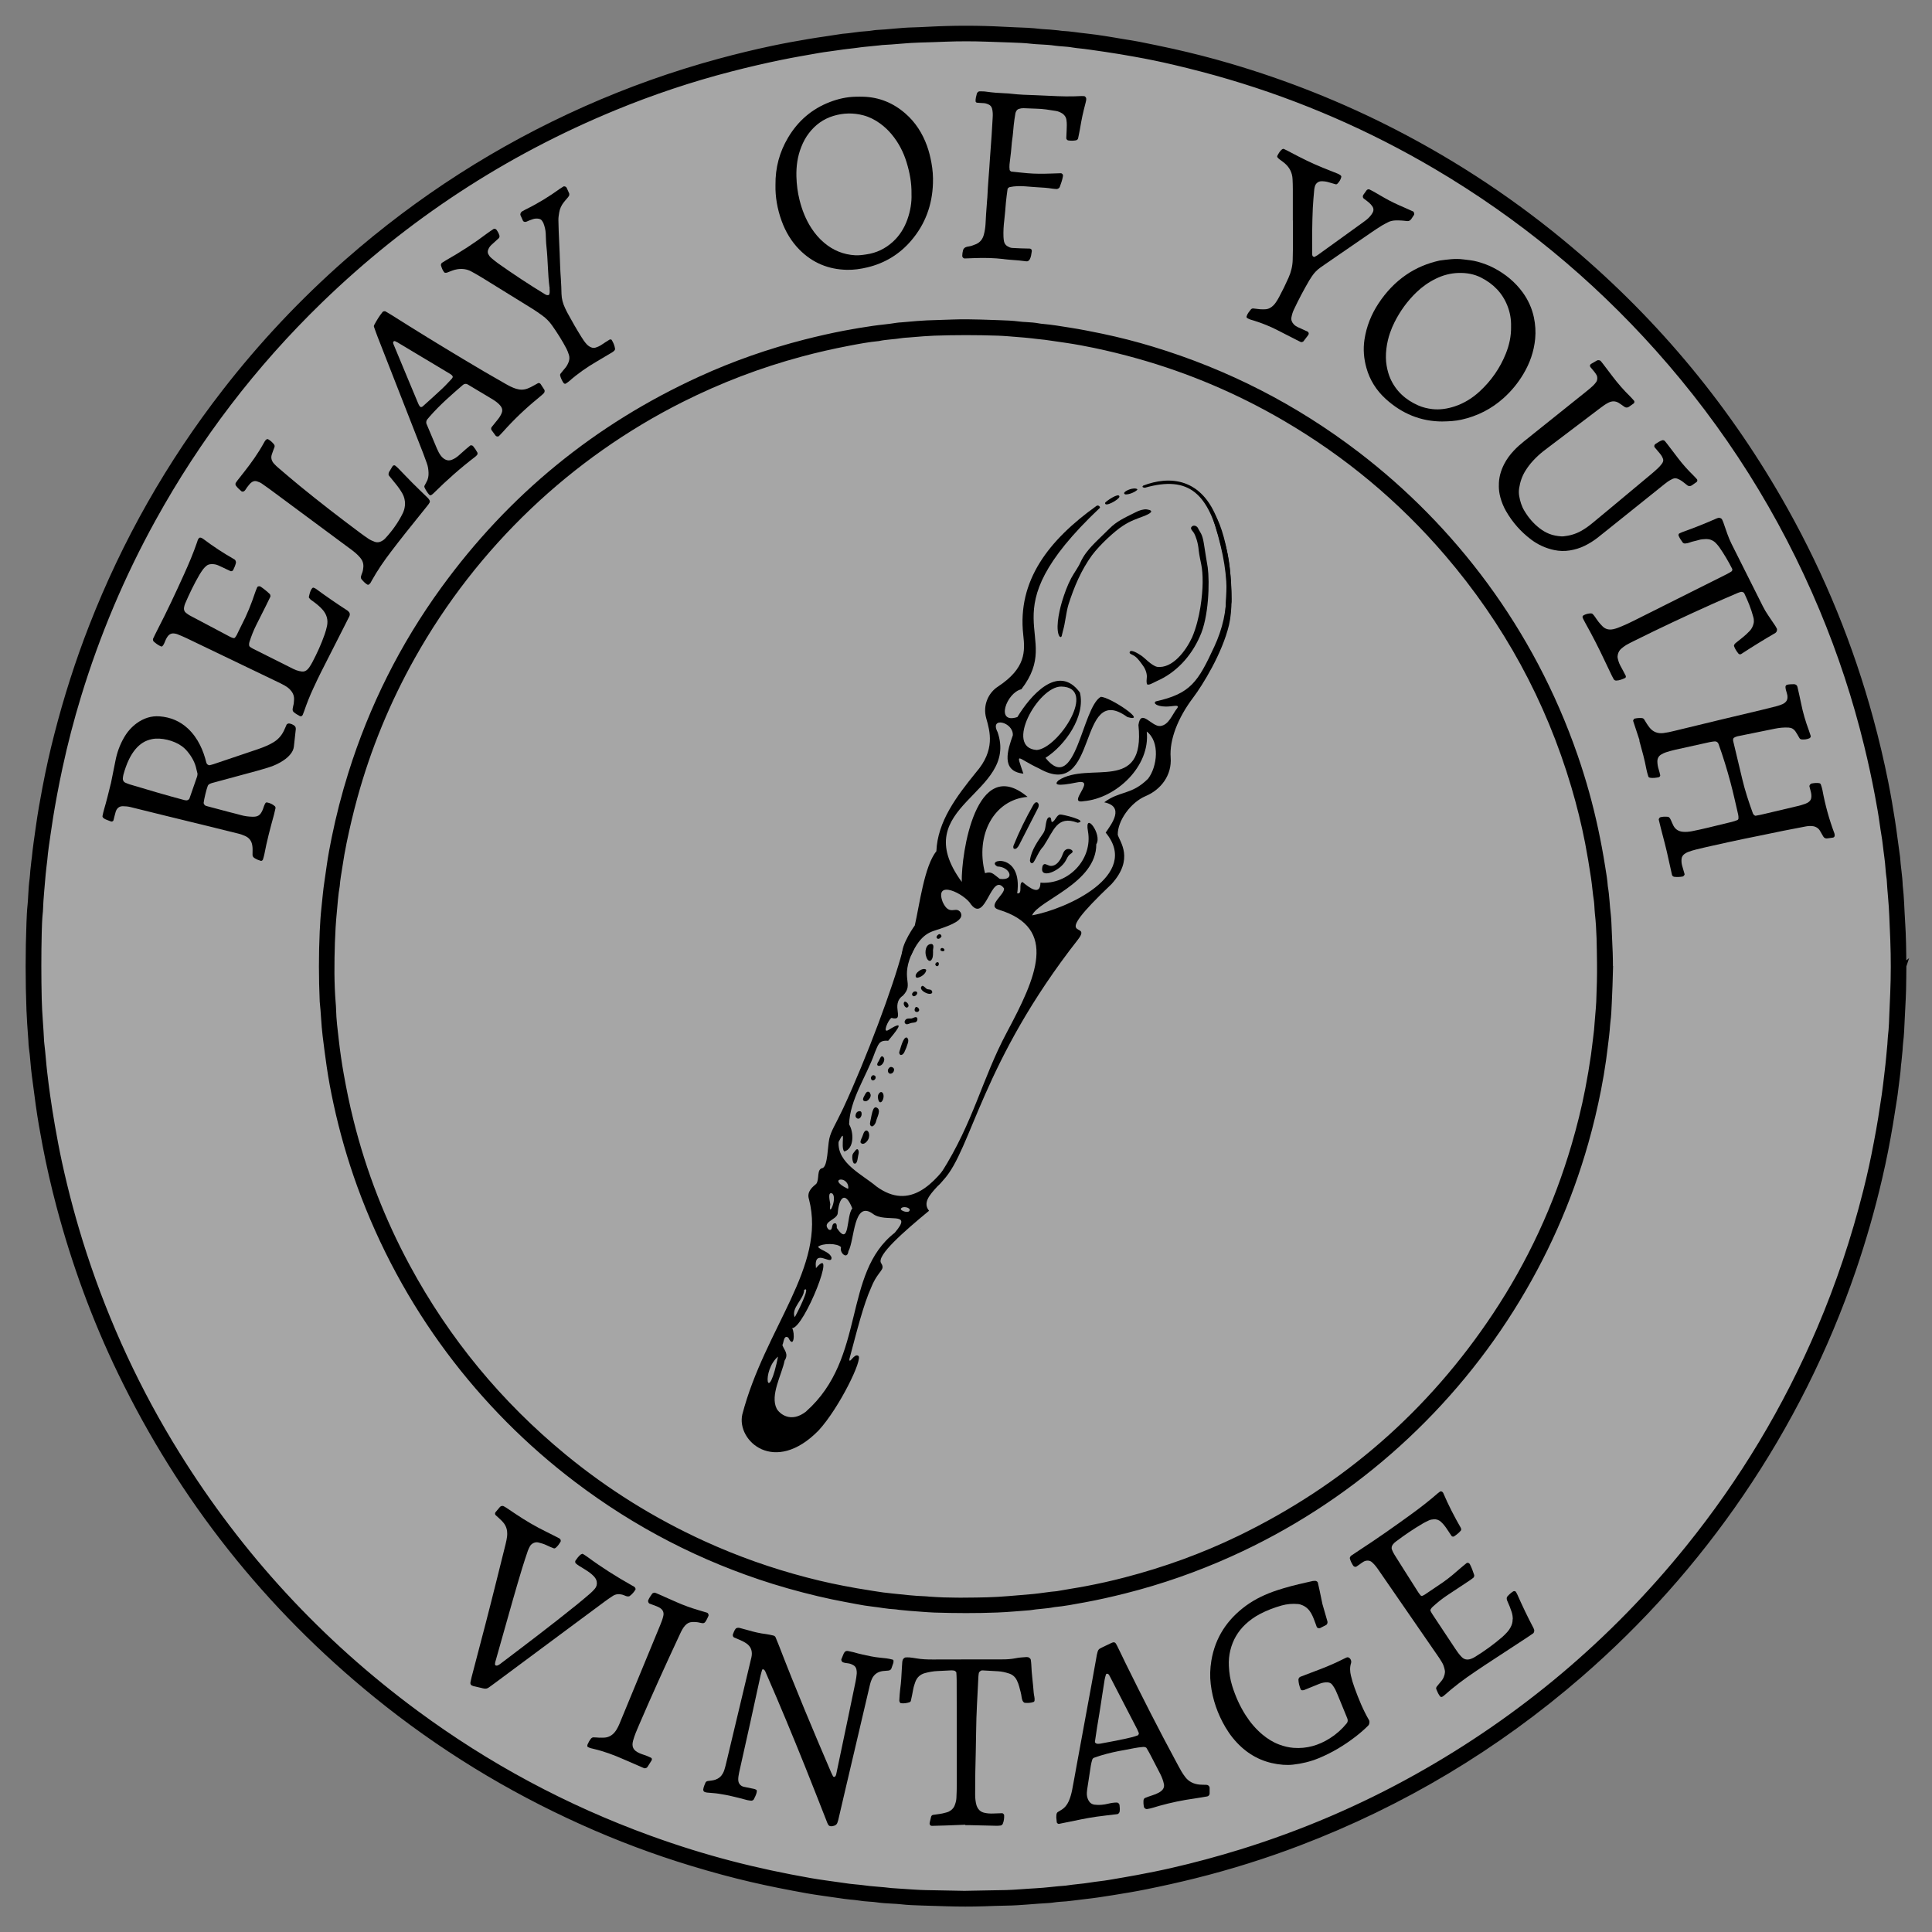
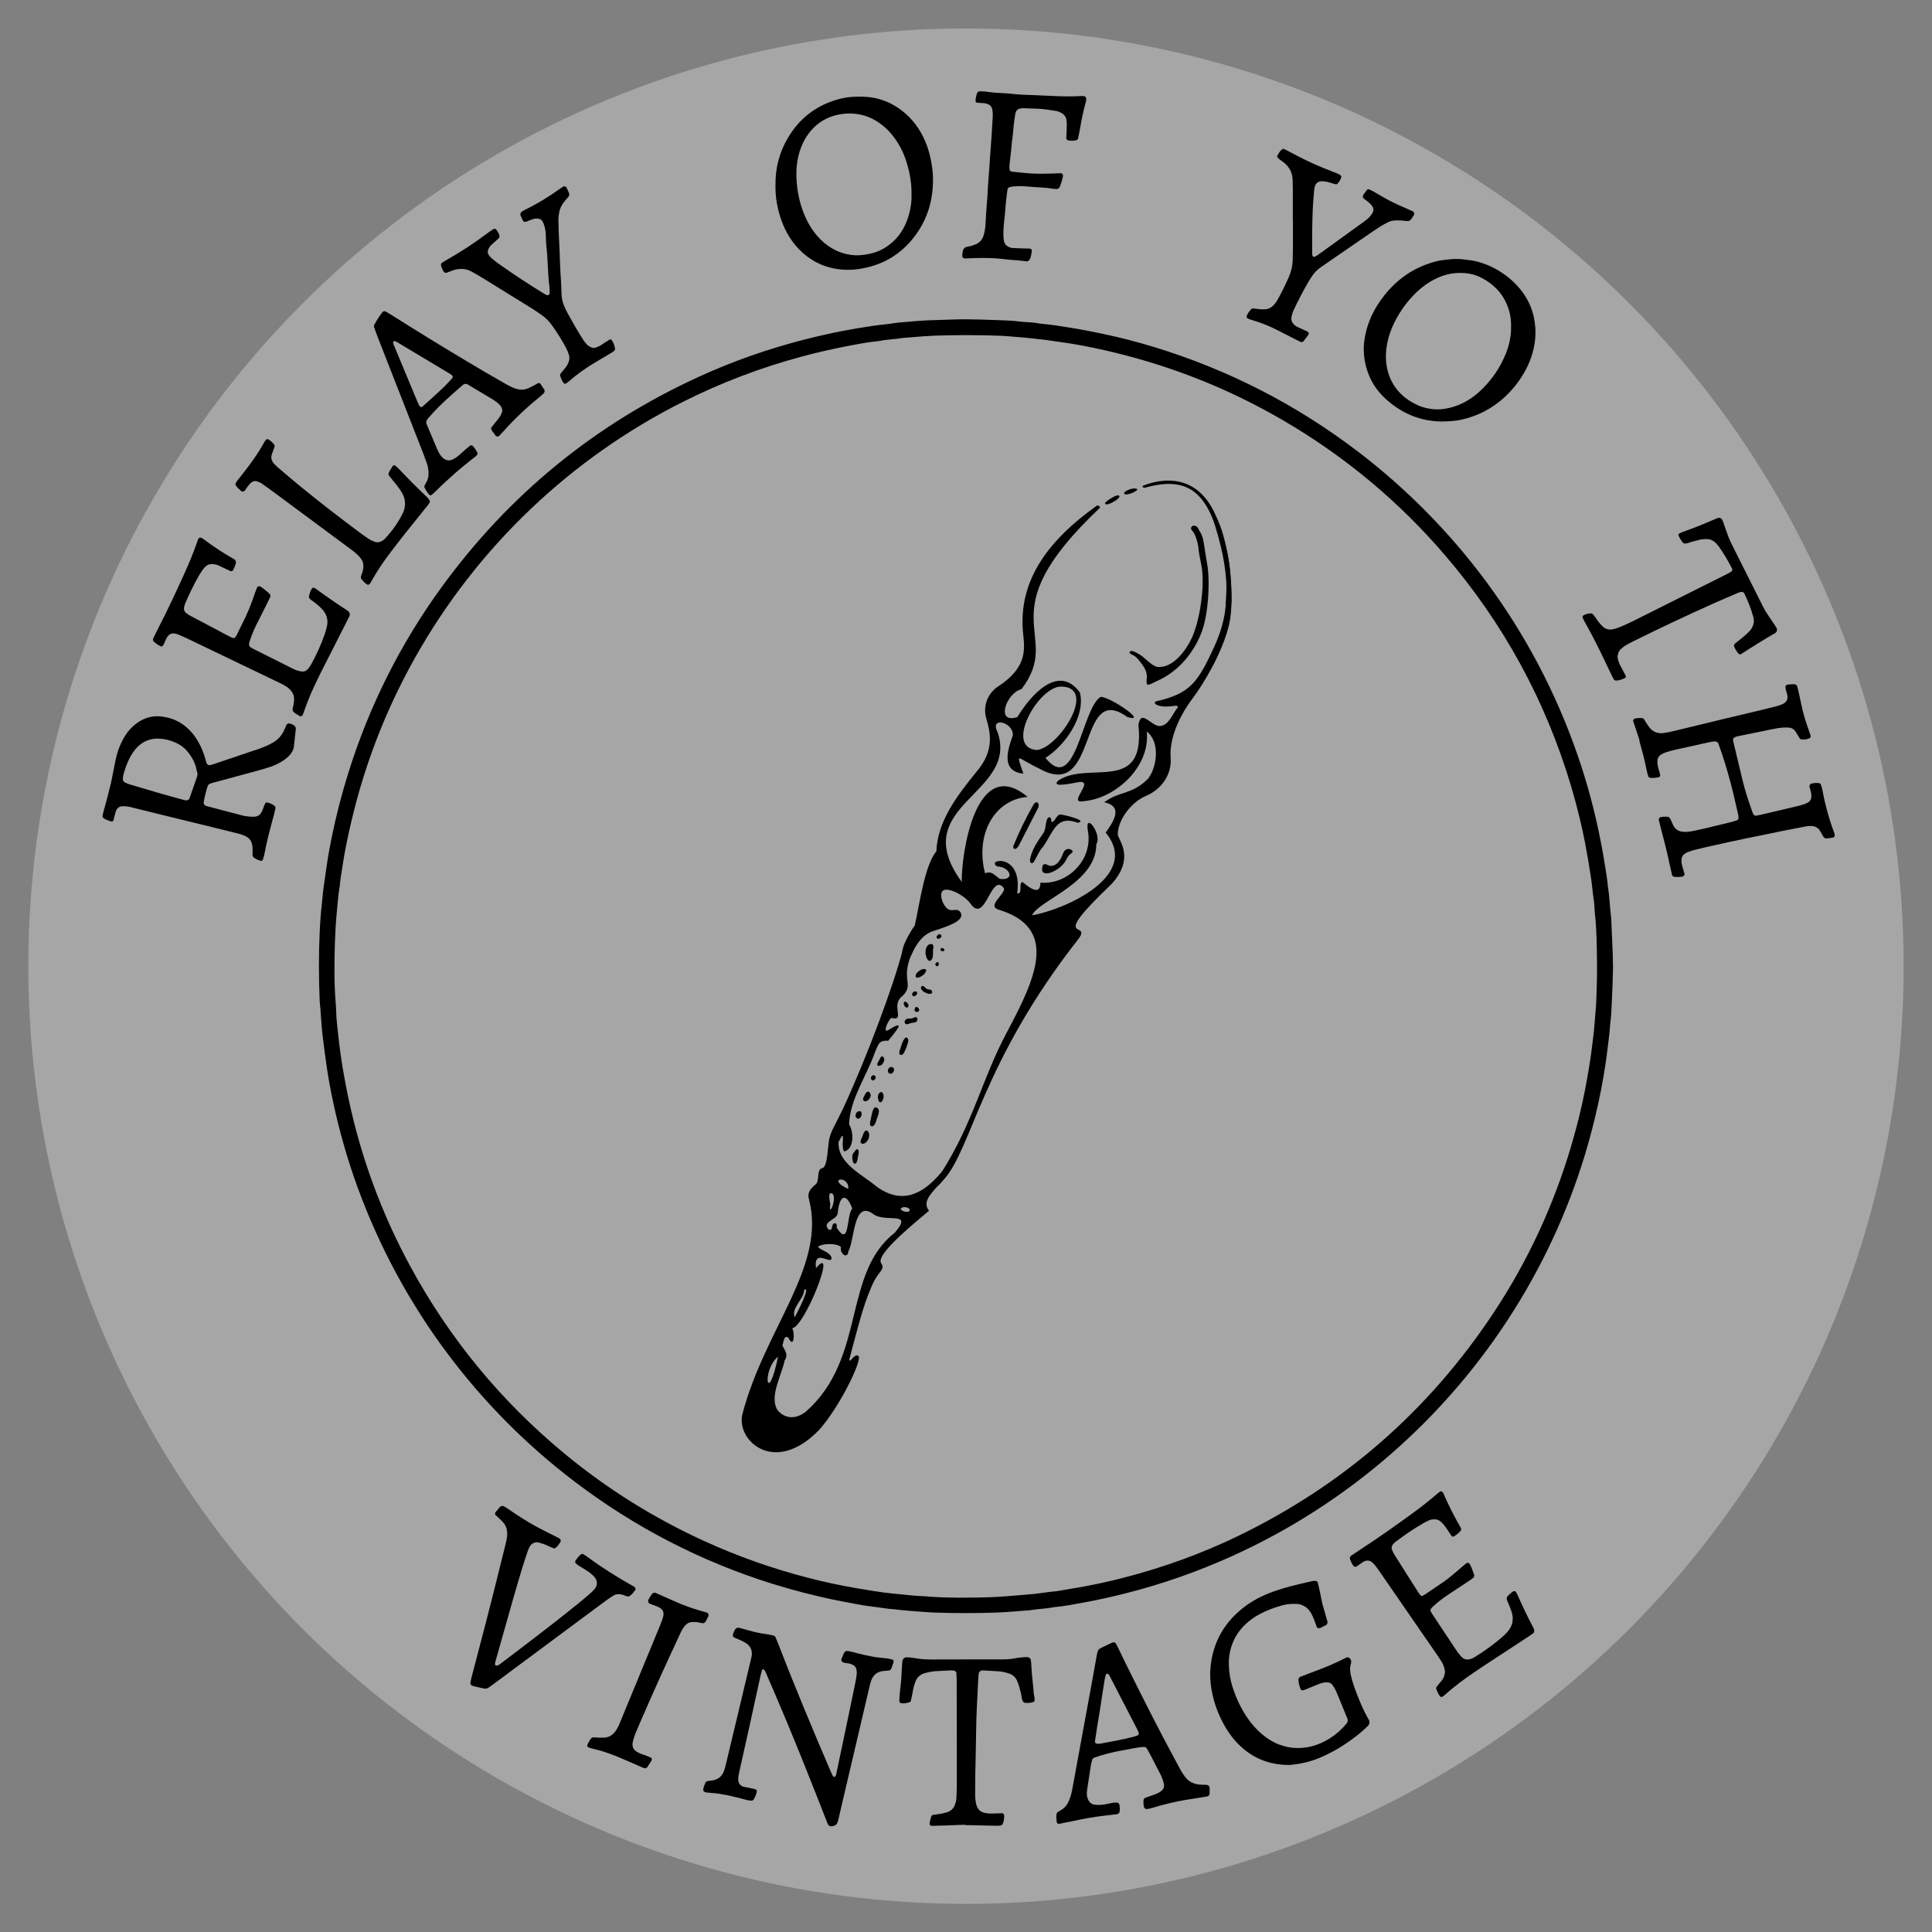
<svg xmlns="http://www.w3.org/2000/svg" id="ROYV" version="1.1" viewBox="0 0 717.67 717.8">
  <rect x="0" y="0" width="717.67" height="717.8" fill="#808080" stroke="none" />
  <defs>
    <style>
      .st0 {
        stroke: #000;
        stroke-miterlimit: 10;
        stroke-width: 2px;
      }

      .st1 {
        fill: #fff;
        opacity: .3;
      }
    </style>
  </defs>
  <ellipse id="TRANSPARENT_BG" class="st1" cx="358.83" cy="358.9" rx="348.31" ry="348.33" />
-   <path id="Outer_Circle" class="st0" d="M707.15,358.79c-.03,2.92-.04,5.84-.11,8.76-.05,2.18-.17,4.38-.28,6.56-.08,1.58-.17,3.15-.24,4.74-.12,2.8-.22,5.59-.57,8.37-.13.96-.14,1.94-.22,2.91-.13,1.46-.28,2.9-.43,4.36-.04.36-.12.72-.14,1.09-.16,3.04-.69,6.04-1.02,9.07-.26,2.42-.69,4.81-1.06,7.21-.29,1.92-.59,3.84-.92,5.77-1.16,6.85-2.32,12.86-3.99,20.02-2.67,11.49-5.91,22.82-9.73,33.99-10.14,29.63-24.04,57.36-41.67,83.24-17.02,24.96-36.94,47.35-59.75,67.15-31.17,27.04-66.05,47.92-104.62,62.62-12.61,4.8-25.48,8.83-38.58,12.1-6.02,1.5-12.07,2.84-18.14,4.07-4.05.82-8.12,1.49-12.21,2.15-3.47.56-6.97,1.11-10.47,1.48-3.14.33-6.26.88-9.43,1.01-.73.03-1.45.16-2.17.24-.6.07-1.2.18-1.82.21-5.22.24-10.42.9-15.66.96-2.8.03-5.59.16-8.39.25-4.62.15-9.24.14-13.86,0-3.04-.1-6.08-.2-9.11-.28-2.68-.08-5.35-.17-8.01-.48-.97-.11-1.94-.16-2.91-.21-2.07-.1-4.13-.22-6.17-.53-.72-.11-1.46-.16-2.18-.2-1.58-.1-3.15-.24-4.72-.51-.83-.15-1.69-.18-2.54-.27-.73-.08-1.46-.15-2.17-.25-2.89-.41-5.78-.82-8.67-1.24-1.81-.26-3.61-.53-5.41-.85-14.67-2.65-26.3-5.16-42.88-10.19-13.85-4.2-27.38-9.3-40.58-15.24-27.54-12.39-53.07-28.04-76.52-47.09-40.57-32.95-72.27-72.95-95.05-120.01-9.61-19.87-17.15-40.5-22.81-61.83-1.96-7.41-3.67-14.87-5.11-22.39-.96-5.02-1.85-10.04-2.55-15.1-.51-3.74-.99-7.47-1.49-11.21-.45-3.38-.57-6.78-1.07-10.16-.13-.84-.13-1.7-.18-2.54-.15-2.06-.31-4.13-.44-6.18-.11-1.7-.2-3.4-.27-5.11-.41-10.82-.41-21.65,0-32.47.08-2.18.17-4.38.4-6.55.12-1.09.17-2.18.23-3.28.12-2.18.24-4.37.54-6.54.14-.96.16-1.94.25-2.91.12-1.21.26-2.42.4-3.63.04-.36.12-.72.15-1.09.37-3.87.96-7.72,1.5-11.57.69-4.94,1.55-9.85,2.49-14.74,1.25-6.57,2.7-13.09,4.37-19.57,3.51-13.67,7.78-27.1,12.92-40.25,12.27-31.49,28.79-60.57,49.51-87.26,13.62-17.54,28.78-33.63,45.46-48.28,26.61-23.35,56.08-42.25,88.44-56.65,16.12-7.17,32.71-13.07,49.76-17.69,6.57-1.78,13.18-3.39,19.84-4.79,4.51-.95,9.07-1.78,13.62-2.54,4.08-.69,8.18-1.2,12.25-1.88,3.04-.2,6.02-.84,9.07-.99.73-.03,1.45-.16,2.17-.25.49-.06.96-.17,1.45-.18,4.49-.21,8.96-.86,13.46-.96,1.82-.04,3.65-.14,5.46-.23,9.48-.51,18.97-.52,28.45,0,1.21.07,2.43.14,3.65.17,3.28.11,6.56.23,9.83.63,1.09.14,2.18.14,3.28.22,1.09.09,2.18.19,3.27.31.49.05.96.17,1.45.19,3.04.14,6.04.69,9.07.99,2.3.23,4.58.59,6.86.93,2.28.35,4.55.76,6.83,1.14,1.92.32,3.84.58,5.76.97,4.16.85,8.34,1.67,12.49,2.6,7.11,1.59,14.18,3.39,21.18,5.45,21.16,6.22,41.56,14.34,61.18,24.43,23.45,12.07,45.27,26.61,65.42,43.62,32.5,27.45,59.14,59.74,79.89,96.87,13.76,24.63,24.34,50.57,31.74,77.81,2.11,7.75,3.95,15.55,5.52,23.42.95,4.77,1.78,9.56,2.52,14.37.69,4.45,1.2,8.92,1.85,13.37.21,3.52.87,7,.98,10.53.53,4.35.58,8.74.87,13.1.37,5.59.44,11.18.47,16.78h0l.02-.06ZM358.77,703.37c5.02-.09,10.01-.16,15-.28,1.82-.04,3.64-.18,5.46-.3s3.64-.27,5.46-.36c3.77-.18,7.5-.74,11.27-.99.12,0,.24-.03.36-.05,2.88-.45,5.8-.61,8.69-1.09,2.4-.39,4.83-.59,7.22-1.01,3.47-.61,6.95-1.16,10.41-1.82,4.18-.79,8.36-1.61,12.5-2.56,8.76-2,17.45-4.34,26.04-7,22.72-7.05,44.47-16.36,65.22-27.97,38.99-21.82,72.55-50.11,100.64-84.88,20.07-24.85,36.36-51.97,48.88-81.36,7.08-16.59,12.76-33.63,17.16-51.11,1.66-6.61,2.77-11.73,3.98-18.16.56-2.99,1.13-5.97,1.6-8.98.46-2.88.91-5.77,1.33-8.65.35-2.41.62-4.82.91-7.24.16-1.33.31-2.66.46-3.99.11-.97.19-1.93.29-2.9.15-1.57.3-3.14.44-4.72.09-.97.09-1.95.2-2.91.38-3.14.47-6.31.58-9.46.08-2.18.18-4.38.28-6.56.27-6.57.27-13.13.03-19.7-.12-3.04-.28-6.08-.38-9.11-.15-4.5-.71-8.97-.95-13.46-.03-.49-.13-.96-.18-1.45-.1-.84-.21-1.69-.26-2.54-.18-3.04-.71-6.04-1.03-9.07-.27-2.53-.79-5.05-1.12-7.58-.48-3.62-1.14-7.21-1.81-10.79-1.16-6.21-2.51-12.39-4.01-18.53-4.21-17.28-9.75-34.12-16.61-50.53-14.92-35.67-35.27-67.92-61.02-96.75-23.93-26.79-51.36-49.33-82.3-67.59-24.19-14.27-49.76-25.41-76.69-33.38-6.88-2.04-13.81-3.84-20.79-5.48-4.85-1.14-9.74-2.15-14.64-3.01-3.59-.63-7.18-1.27-10.79-1.78-3.49-.49-6.97-1.06-10.48-1.4-.49-.05-.97-.11-1.45-.2-1.32-.24-2.65-.34-3.99-.44-.84-.06-1.7-.12-2.54-.24-1.93-.29-3.87-.41-5.81-.5-.97-.05-1.94-.1-2.91-.21-2.66-.31-5.34-.41-8.01-.5-2.92-.09-5.83-.19-8.76-.3-5.11-.18-10.22-.19-15.33,0-3.16.12-6.32.25-9.48.32-4.75.1-9.46.72-14.2.93-.36.02-.73.09-1.09.13-1.46.15-2.9.29-4.36.44-.84.09-1.7.15-2.54.27-2.88.43-5.79.66-8.68,1.12-2.28.37-4.58.58-6.86.99-4.67.83-9.34,1.61-13.99,2.57-6.21,1.28-12.21,2.66-18.82,4.37-14.61,3.78-28.9,8.55-42.84,14.28-41.1,16.88-77.6,40.8-109.51,71.7-24.72,23.96-45.4,51.04-62.03,81.17-11.56,20.94-20.81,42.85-27.78,65.72-2.66,8.73-4.96,17.54-6.88,26.46-1.47,6.79-2.7,13.48-3.53,18.63-.31,1.92-.59,3.84-.87,5.78-.49,3.37-1.02,6.74-1.3,10.12-.06.73-.17,1.45-.26,2.17-.12.97-.24,1.93-.32,2.9-.36,4.48-.86,8.96-1.01,13.46,0,.37-.05.73-.09,1.09-.24,2.43-.32,4.85-.38,7.29-.2,8.27-.19,16.54,0,24.82.12,5.23.65,10.44.88,15.67.02.37.06.73.11,1.09.44,3.5.64,7.03,1.06,10.53.33,2.78.66,5.56,1.06,8.33.54,3.85,1.16,7.7,1.82,11.53.78,4.44,1.6,8.85,2.55,13.25,2.5,11.53,5.56,22.92,9.22,34.14,8.56,26.25,20.1,51.11,34.68,74.55,23.4,37.63,52.93,69.62,88.56,95.96,26.67,19.71,55.61,35.23,86.79,46.56,20.93,7.6,39.69,12.27,59.83,15.82,1.8.32,3.6.58,5.41.84,3.01.44,6.02.85,9.03,1.27.72.1,1.45.16,2.17.23.84.09,1.7.14,2.54.26,3.61.54,7.27.64,10.89,1.11.24.03.49.03.73.05,2.55.17,5.1.35,7.65.51,1.46.09,2.91.17,4.38.2,4.99.11,9.97.19,14.93.28h-.02v-.02Z" />
  <path id="Inner_Circle" class="st0" d="M598.17,359.84c-.05,1.68-.11,3.99-.18,6.3-.08,2.18-.18,4.38-.28,6.56-.1,2.31-.19,4.62-.5,6.91-.13.96-.16,1.94-.25,2.91-.14,1.33-.26,2.66-.44,3.99-.31,2.41-.58,4.82-.92,7.24-.51,3.61-1.12,7.21-1.82,10.79-1.31,6.68-2.88,13.3-4.74,19.86-6.21,21.91-15.4,42.48-27.51,61.76-25.01,39.82-61.49,71.69-104.37,91.01-12.77,5.76-25.94,10.38-39.52,13.79-4.95,1.24-9.93,2.37-14.95,3.29-3.71.68-7.41,1.4-11.16,1.75-2.99.61-6.05.63-9.05,1.15-4,.29-8,.69-12.01.84-7.78.31-15.57.27-23.35.02-1.46-.05-2.91-.17-4.37-.27-1.7-.12-3.4-.25-5.1-.39-1.21-.1-2.42-.22-3.63-.35-.49-.05-.96-.17-1.45-.19-2.81-.12-5.55-.7-8.33-1-1.93-.21-3.85-.54-5.77-.9-3.11-.59-6.21-1.15-9.31-1.8-6.44-1.35-14.55-3.43-21.86-5.71-26.61-8.32-51-20.94-73.19-37.79-35.44-26.91-64.1-64.18-80.47-109.25-3.61-9.96-6.52-20.12-8.76-30.47-1.01-4.63-1.88-9.29-2.56-13.99-.54-3.73-1.02-7.46-1.48-11.21-.52-4.23-.61-8.49-1.08-12.73-.37-8.64-.39-17.27,0-25.91.14-3.04.34-6.08.67-9.09.35-3.14.59-6.29,1.08-9.42.31-2.04.59-4.09.88-6.13.48-3.38,1.11-6.72,1.79-10.06,1.65-8.1,3.71-16.1,6.18-24,7.74-24.7,19.16-47.55,34.37-68.49,24.98-34.39,56.84-60.44,95.52-78.1,12.52-5.72,25.47-10.24,38.81-13.65,4.83-1.23,9.69-2.34,14.58-3.28,3.58-.69,7.18-1.27,10.79-1.8,2.89-.42,5.8-.63,8.69-1.12.6-.1,1.21-.13,1.82-.17,1.94-.17,3.87-.35,5.81-.5,1.21-.1,2.43-.18,3.64-.23,3.16-.13,6.32-.22,9.48-.32,3.52-.12,7.06-.1,10.58.02,2.18.08,4.38.16,6.56.22,2.55.08,5.11.17,7.64.51.84.12,1.7.16,2.54.2,1.58.09,3.15.2,4.72.5.48.09.96.14,1.45.18,3.27.29,6.51.83,9.75,1.35,4.09.64,8.13,1.43,12.18,2.28,6.43,1.35,12.7,2.97,18.7,4.79,27.75,8.42,53.14,21.43,76.17,39.06,35.33,27.05,64.64,65.03,80.89,111.96,3.11,8.97,5.65,18.09,7.64,27.38.97,4.52,1.82,9.06,2.54,13.62.4,2.51.86,5.04,1.03,7.59.61,3.48.67,7.02,1.11,10.52.12.96.16,1.94.21,2.91.17,3.77.34,7.53.49,11.31.07,1.7.06,3.41.09,5.75h0v-.03h0v.03ZM358.88,594.47c5.23-.04,10.45-.11,15.68-.57,3.14-.28,6.3-.49,9.44-.8,2.91-.28,5.79-.82,8.69-1.04,3.58-.67,7.19-1.18,10.77-1.86,4.9-.93,9.76-2.01,14.58-3.27,14.62-3.8,28.78-8.91,42.38-15.5,39.22-19,70.92-46.64,95.04-82.93,12.94-19.48,22.66-40.48,29.26-62.93,2.02-6.88,3.76-13.84,5.12-20.89.97-5.05,1.42-7.79,2.13-12.58.34-2.29.55-4.59.86-6.87.23-1.69.4-3.38.5-5.08.07-1.1.18-2.18.27-3.27.13-1.57.28-3.15.35-4.73.19-4.86.35-9.73.28-14.59-.09-6.08-.09-12.16-.78-18.22-.1-.84-.12-1.7-.18-2.54-.06-.73-.07-1.47-.18-2.18-.47-2.88-.66-5.79-1.1-8.69-.65-4.33-1.36-8.64-2.19-12.94-1.37-7.05-3.1-14-5.13-20.88-9.53-32.19-25.28-61-47.1-86.47-17.24-20.13-37.34-36.87-60.24-50.25-17.19-10.04-35.37-17.77-54.54-23.16-5.39-1.51-10.81-2.85-16.28-3.99-3.33-.69-6.68-1.32-10.05-1.82-2.05-.3-4.1-.57-6.13-.89-1.32-.21-2.65-.38-3.98-.5-.97-.08-1.93-.23-2.9-.34s-1.93-.21-2.9-.29c-2.06-.17-4.13-.34-6.18-.5-1.21-.09-2.43-.17-3.64-.21-7.9-.27-15.81-.27-23.71,0-1.34.05-2.67.14-4.01.23-1.94.15-3.88.31-5.81.47-.73.06-1.47.07-2.18.19-2.88.5-5.82.5-8.68,1.12-3.76.35-7.46,1.06-11.16,1.76-5.97,1.14-11.89,2.49-17.76,4.07-15.31,4.12-30.03,9.75-44.19,16.85-41.53,20.84-76.73,54.04-100.03,95.64-9.25,16.51-16.41,33.89-21.43,52.15-1.51,5.51-2.82,11.07-3.98,16.67-.61,2.98-1.14,5.97-1.58,8.98-.36,2.41-.83,4.79-1,7.22-.59,3.23-.77,6.52-1.09,9.78-.37,3.75-.58,7.52-.71,11.29-.24,7.54-.32,15.08.3,22.61.06.73.12,1.46.13,2.18.08,3.9.59,7.77,1.03,11.63.48,4.22,1.09,8.43,1.84,12.63.97,5.42,2.04,10.85,3.7,17.47,4.72,18.85,11.71,36.82,20.94,53.91,14.75,27.3,34.14,50.8,58.09,70.52,15.86,13.05,33.15,23.81,51.84,32.34,12.3,5.61,24.99,10.11,38.08,13.52,6.83,1.79,12.14,2.87,18.52,4.01,2.15.38,4.32.69,6.47,1.06,2.4.41,4.81.72,7.23.95,3.99.4,7.98.9,12,1.02.49,0,.97.09,1.46.12,1.82.11,3.64.25,5.46.3,2.8.08,5.59.09,8.4.13h0l.02-.02h0l-.04-.02Z" />
  <g id="TEXT">
    <path d="M609.05,275.06c-.67-2.03-1.54-4.69-2.42-7.34.1-.21.18-.43.31-.62.06-.09.19-.15.31-.17.83-.19,1.68-.25,2.53-.2.38.02.73.14.94.46.34.5.62,1.05.95,1.55s.67,1.01,1.05,1.49c1.32,1.68,3.1,2.33,5.16,2.08,1.32-.16,2.64-.45,3.94-.77,10.98-2.67,21.96-5.33,32.95-7.92,1.78-.42,3.54-.86,5.3-1.33.7-.18,1.39-.45,2.06-.72.33-.14.64-.35.92-.57.6-.48.92-1.11.94-1.89.02-.61-.08-1.2-.28-1.79-.24-.69-.43-1.39-.47-2.13-.02-.33.26-.75.56-.82.83-.2,1.69-.2,2.53-.22.68-.02,1.21.37,1.35.96.46,2.02.94,4.03,1.34,6.05.69,3.47,1.67,6.84,2.91,10.15.25.68.47,1.38.69,2.07.1.28-.18.74-.5.87-.91.4-1.87.5-2.85.42-.36-.03-.67-.2-.87-.56-.48-.84-.95-1.7-1.5-2.49-.58-.83-1.43-1.3-2.47-1.35-1.71-.1-3.4.06-5.08.4-4.64.94-9.29,1.87-13.93,2.83-.47.1-.92.32-1.33.55-.16.1-.26.4-.3.62-.04.23,0,.49.06.72,1.1,4.61,2.22,9.21,3.3,13.83,1.03,4.39,2.44,8.66,3.98,12.88.08.22.22.44.4.6.16.16.44.35.62.32.96-.16,1.91-.36,2.85-.58,4.26-1,8.51-2,12.77-3.02.94-.22,1.88-.5,2.8-.83.56-.2,1.12-.49,1.56-.91.36-.34.6-.75.68-1.25.13-.74.05-1.46-.11-2.17-.16-.71-.37-1.41-.55-2.12-.1-.38.38-1.01.78-1.09.96-.18,1.93-.29,2.9-.13.2.04.47.24.53.44.24.69.48,1.39.61,2.1,1.01,5.51,2.49,10.9,4.46,16.14.09.22.06.48.1.72.06.31-.26.76-.58.81-.72.11-1.44.22-2.16.31-.65.08-1.18-.13-1.52-.73-.42-.74-.83-1.49-1.27-2.2-.32-.53-.79-.93-1.33-1.22-.31-.17-.67-.3-1.02-.36-.97-.17-1.94-.11-2.9.07-2.75.51-5.49,1.04-8.23,1.59-2.98.6-5.95,1.23-8.92,1.84-3.93.82-7.86,1.56-11.77,2.45s-7.83,1.7-11.73,2.67c-1.07.26-2.11.58-3.14.97-.45.17-.87.44-1.26.72-.6.46-.99,1.07-1.06,1.84-.08.85,0,1.7.23,2.52.3,1.05.61,2.1.91,3.15.05.18-.43.78-.64.83-1.08.21-2.16.25-3.26.12-.3-.04-.71-.37-.78-.68-.43-1.89-.87-3.79-1.27-5.69-.82-3.93-1.87-7.79-2.88-11.68-.27-1.06-.52-2.13-.78-3.18-.06-.24.32-.81.54-.87.95-.29,1.92-.27,2.88-.18.21.02.46.18.59.36.22.28.39.61.54.94.31.66.56,1.35.9,1.99.74,1.41,1.96,2.13,3.51,2.27,1.1.11,2.18,0,3.27-.19,2.03-.39,4.04-.86,6.05-1.33,2.96-.69,5.9-1.42,8.85-2.15.71-.17,1.4-.42,2.08-.68.18-.08.39-.36.4-.56.03-.48,0-.98-.1-1.45-.94-4.03-1.81-8.07-2.88-12.06-1.29-4.81-2.75-9.58-4.45-14.27-.21-.58-.81-.95-1.43-.88-.24.03-.49.05-.73.08-.36.06-.72.11-1.08.18-4.27.94-8.54,1.86-12.81,2.83-1.18.27-2.36.6-3.51.97-.57.18-1.13.47-1.65.77-1.05.59-1.51,1.53-1.48,2.74.03.98.19,1.93.5,2.86.23.69.38,1.41.55,2.11.08.31-.25.71-.6.78-1.08.21-2.15.36-3.25.16-.21-.04-.5-.23-.55-.42-.29-.92-.57-1.86-.75-2.81-.61-3.35-1.52-6.63-2.61-10.54h0l.04-.02h0l.06-.04Z" />
    <path d="M274.26,661.34c.02,1.1.83,2.1,1.93,2.36.12.03.23.05.36.08,1.19.24,2.38.49,3.57.74.23.05.46.16.67.25.25.11.37.31.34.59-.03.23-.05.48-.12.71-.22.83-.63,1.57-1.01,2.34-.13.25-.61.51-.92.48-.48-.06-.97-.08-1.44-.2-1.76-.5-3.53-.89-5.3-1.34-1.78-.46-3.57-.76-5.37-1.05-1.44-.23-2.9-.27-4.36-.43-.35-.04-.72-.15-1.03-.31-.17-.1-.26-.38-.35-.59-.04-.1,0-.24.02-.36.12-.85.48-1.63.81-2.42.14-.32.47-.54.85-.6.96-.15,1.92-.18,2.86-.51,1.21-.43,2.11-1.18,2.72-2.29.23-.43.45-.87.58-1.33.25-.82.48-1.64.67-2.47,1.76-7.33,3.5-14.66,5.25-21.99,1.33-5.55,2.65-11.11,3.97-16.67.12-.48.24-.94.29-1.43.2-1.84-.43-3.34-1.97-4.42-.81-.56-1.69-.96-2.57-1.36-.67-.29-1.35-.56-2.01-.85-.4-.17-.61-.8-.43-1.24.27-.67.51-1.37.95-1.95.23-.31.6-.4.97-.42.23-.02.49.04.72.1,1.06.28,2.12.56,3.16.86,2.11.61,4.22,1.12,6.41,1.37.96.12,1.91.35,2.85.57.35.09.64.33.79.69.41,1.02.84,2.02,1.24,3.04,6.12,15.88,12.71,31.58,19.42,47.2.19.45.41.88.64,1.31.14.24.38.31.59.22.11-.05.23-.11.29-.19.13-.2.25-.43.3-.65,1.46-6.9,2.89-13.79,4.34-20.69.97-4.64,1.94-9.28,2.89-13.92.19-.95.33-1.92.42-2.88.05-.48-.02-.97-.1-1.45-.12-.77-.55-1.34-1.21-1.72-.52-.3-1.1-.52-1.7-.62-.72-.12-1.45-.15-2.14-.42-.38-.16-.71-.78-.54-1.18.27-.68.54-1.35.83-2.02.38-.83.91-1.14,1.71-.97.59.12,1.19.24,1.78.39,1.17.3,2.34.67,3.52.91,2.14.45,4.26.96,6.45,1.15,1.56.13,3.14.3,4.67.71.28.08.41.26.38.53-.02.24.02.5-.06.72-.22.69-.47,1.38-.72,2.06-.19.51-.63.72-1.13.78-.73.09-1.46.09-2.17.19-1.8.28-3.15,1.21-3.93,2.89-.31.66-.54,1.35-.71,2.07-1.21,5.21-2.44,10.41-3.66,15.62-1.83,7.8-3.67,15.62-5.5,23.42-.88,3.79-1.76,7.57-2.65,11.37-.09.35-.2.7-.34,1.04-.19.47-.55.8-1.02.98-.46.17-.93.29-1.43.24-.37-.04-.68-.18-.89-.52-.34-.51-.51-1.1-.74-1.66-2.63-6.67-5.23-13.36-7.9-20-4.67-11.62-9.47-23.18-14.48-34.65-.19-.45-.34-.92-.7-1.26-.09-.08-.19-.13-.3-.17-.24-.11-.43,0-.51.3-.19.7-.42,1.4-.57,2.11-1.3,5.93-2.58,11.87-3.89,17.81-1.34,6.06-2.69,12.1-4.05,18.15-.21.95-.35,1.91-.32,2.89h0v-.02h0l.03-.02Z" />
    <path d="M535.85,156.57c-8.09,0-15.09-2.92-21.08-8.36-3.49-3.17-5.95-7.04-7.21-11.6-.95-3.43-1.24-6.89-.71-10.45.74-4.9,2.52-9.35,5.23-13.46,2.77-4.2,6.15-7.81,10.33-10.67,3.76-2.57,7.89-4.25,12.32-5.24,2.89-.38,5.78-.83,8.71-.45,1.81.23,3.61.37,5.39.86,2.12.59,4.16,1.33,6.1,2.35,4.25,2.23,7.89,5.2,10.73,9.11,2.02,2.8,3.42,5.89,4.13,9.25.54,2.61.73,5.27.47,7.97-.46,4.69-1.96,8.99-4.36,13.01-2,3.37-4.46,6.37-7.37,8.98-4.52,4.05-9.75,6.71-15.7,8.03-2.28.5-4.56.62-6.95.66h-.03ZM561.3,121.34c.09-2.61-.35-5.23-1.35-7.76-1.87-4.75-5.21-8.12-9.71-10.43-2.66-1.37-5.51-1.84-8.47-1.76-2.96.09-5.76.83-8.42,2.14-2.64,1.29-5.02,2.96-7.14,5-3.37,3.23-6.07,6.95-8.17,11.11-.66,1.3-1.22,2.65-1.7,4.03-1.23,3.54-1.96,8.2-1.25,12.21.28,1.57.67,3.09,1.29,4.54,2.09,4.82,5.71,8.09,10.44,10.18,1.68.74,3.46,1.16,5.28,1.37,2.82.31,5.57-.13,8.26-1.01,3.52-1.16,6.6-3.09,9.31-5.59,4.26-3.93,7.51-8.59,9.68-13.98,1.28-3.18,2.02-6.49,1.96-10.05h-.01Z" />
    <path d="M288.06,68.73c-.08-6.46,1.51-12.27,4.68-17.61,3.65-6.15,8.78-10.63,15.5-13.21,3.08-1.18,6.26-1.92,9.58-1.98.97-.02,1.94-.04,2.91,0,5.94.18,11.11,2.34,15.57,6.22,3.75,3.26,6.34,7.33,8.03,11.98.75,2.06,1.26,4.17,1.66,6.33.47,2.52.66,5.06.57,7.61-.25,8.05-2.86,15.22-8.12,21.35-4.32,5.04-9.76,8.34-16.21,9.89-2.48.6-5,.97-7.57.92-6.88-.13-12.78-2.55-17.65-7.44-3.05-3.07-5.2-6.7-6.67-10.75-1.59-4.38-2.38-8.9-2.28-13.33h0v.02ZM338.59,72.03c.07-4.11-.66-7.92-1.8-11.65-1.17-3.87-3.02-7.43-5.63-10.55-1.25-1.5-2.67-2.82-4.25-3.97-1.89-1.37-3.95-2.42-6.2-3.02-3.72-.99-7.44-.9-11.15.22-3.74,1.14-6.72,3.33-9.08,6.41-1.19,1.55-2.11,3.26-2.82,5.08-1.43,3.56-1.92,7.28-1.82,11.08.08,2.92.45,5.81,1.16,8.66.92,3.68,2.28,7.17,4.35,10.38,1.33,2.06,2.89,3.9,4.77,5.49,3.35,2.85,7.22,4.43,11.62,4.67.73.04,1.46-.02,2.18-.08.6-.05,1.2-.16,1.81-.24,3.85-.53,7.19-2.16,10.04-4.79,2.46-2.28,4.17-5.05,5.29-8.19,1.11-3.13,1.66-6.35,1.53-9.49h0Z" />
    <path d="M41.16,291.18c.57-2.85,1.16-5.71,1.72-8.57.58-3.01,1.6-5.85,3.12-8.51,1.21-2.14,2.79-3.98,4.78-5.44,2.54-1.85,5.4-2.81,8.54-2.56,3.99.31,7.54,1.77,10.49,4.53,1.88,1.77,3.35,3.83,4.5,6.14,1.04,2.08,1.78,4.25,2.33,6.5.06.22.18.46.34.62.16.17.4.25.61.34.1.04.24.02.35,0,.47-.12.94-.22,1.41-.38,5.52-1.85,11.05-3.71,16.56-5.59,1.15-.39,2.28-.84,3.39-1.33.78-.34,1.52-.76,2.25-1.18,1.72-1.02,3-2.46,3.87-4.24.38-.77.69-1.55,1.04-2.33.11-.24.65-.48.93-.44.74.1,1.4.39,1.98.84.3.23.46.55.49.92,0,.12.03.24.02.36-.23,2.17-.46,4.35-.72,6.52-.12.98-.55,1.85-1.16,2.64-.75.97-1.68,1.76-2.69,2.44-1.62,1.09-3.38,1.92-5.24,2.51-1.5.48-3.01.93-4.53,1.35-5.62,1.53-11.24,3.05-16.87,4.57-.23.07-.47.15-.68.25-.33.17-.64.39-.79.73-.48,1.14-1.41,5.01-1.55,6.35-.04.37.41.99.8,1.11.23.07.47.14.7.2,2.7.72,5.4,1.44,8.1,2.15,1.41.37,2.83.7,4.23,1.1,1.42.41,2.86.58,4.32.61,1.83.04,2.81-.4,3.69-2.36.4-.88.56-1.85,1.1-2.68.15-.22.36-.31.63-.26,1.09.21,2.07.66,2.89,1.4.09.08.14.2.17.31.04.11.1.23.08.34-.18.83-.36,1.66-.58,2.48-1.36,4.92-2.67,9.84-3.61,14.86-.12.59-.31,1.17-.48,1.76-.11.36-.52.62-.81.54-.82-.24-1.6-.56-2.32-1.02-.43-.27-.74-.64-.75-1.16,0-.73.03-1.46.02-2.18,0-.49-.05-.97-.13-1.45-.25-1.55-1.09-2.7-2.5-3.36-.87-.41-1.79-.75-2.74-.97-2.83-.67-5.66-1.4-8.48-2.1-6.37-1.56-12.73-3.12-19.1-4.67-4.13-1.01-8.25-2.03-12.38-3.06-.95-.24-1.91-.32-2.88-.33-1.44,0-2.27.86-2.65,2.08-.32,1.04-.54,2.12-.82,3.17-.08.29-.58.54-.88.43-.68-.26-1.37-.5-2.04-.79-.33-.15-.65-.34-.91-.59-.16-.15-.28-.44-.25-.63.16-.83.35-1.66.59-2.48.92-3.14,1.71-6.33,2.48-9.51h.02v.02ZM73.4,287.51c-.11-.45-.28-1.03-.4-1.62-.5-2.57-1.74-4.78-3.4-6.77-.62-.75-1.33-1.42-2.13-1.99-2.84-2.06-7.71-3.29-11.08-2.56-1.2.26-2.33.67-3.36,1.33-1.04.65-1.93,1.48-2.72,2.41-.94,1.13-1.7,2.36-2.35,3.68-.91,1.86-1.58,3.81-2.12,5.8-.13.47-.16.96-.21,1.44-.07.55.35,1.27.85,1.48.56.22,1.12.49,1.7.66,6.74,2.03,13.49,4.02,20.29,5.83.23.06.48.07.72.11.38.06,1.06-.31,1.18-.67.96-2.75,1.92-5.5,2.87-8.25.08-.22.07-.48.12-.87h.04Z" />
    <path d="M491.19,595.69c.57,1.98,1.24,4.31,1.91,6.64.12.42-.11,1.1-.46,1.28-.75.4-1.5.78-2.26,1.16-.4.2-1.13-.04-1.25-.41-.38-1.03-.73-2.06-1.14-3.08-.27-.68-.57-1.34-.93-1.98-.73-1.3-1.74-2.32-3.13-2.95-.56-.25-1.13-.45-1.74-.5-2.08-.19-4.11-.02-6.12.54-2.81.8-5.53,1.83-8.11,3.19-1.94,1.03-3.72,2.29-5.33,3.8-2.82,2.66-4.68,5.88-5.6,9.63-.47,1.89-.64,3.83-.55,5.79.11,2.56.49,5.09,1.26,7.53,1.21,3.84,2.83,7.49,5.02,10.89,1.72,2.68,3.76,5.08,6.2,7.12,1.88,1.57,3.93,2.85,6.23,3.71,1.71.64,3.47,1.08,5.3,1.22,4.92.38,9.39-.94,13.5-3.54,2.38-1.5,4.46-3.36,6.24-5.54.41-.5.51-1.1.29-1.72-.12-.34-.26-.68-.4-1.02-.83-2.02-1.65-4.05-2.49-6.07-.51-1.23-1-2.48-1.57-3.69-.31-.65-.74-1.25-1.16-1.84-.46-.65-1.14-.89-1.89-.91-.98-.03-1.93.16-2.84.52-1.9.79-3.82,1.56-5.74,2.33-.21.09-.48.09-.71.09s-.48-.12-.57-.36c-.46-1.13-.78-2.3-.83-3.52-.02-.41.27-.98.73-1.14.69-.23,1.36-.51,2.04-.78,1.82-.69,3.63-1.38,5.45-2.07,2.95-1.13,5.84-2.4,8.66-3.83.32-.16.66-.31.99-.47.44-.19.92-.04,1.28.38.33.39.48.83.46,1.34,0,.12-.03.24-.06.36-.51,1.55-.42,3.1-.05,4.67.36,1.54.82,3.05,1.36,4.53,1.5,4.11,3.13,8.16,5.35,11.96.34.58.18,1.57-.28,2.04-1.46,1.47-3.03,2.81-4.66,4.08-4.25,3.28-8.81,6.03-13.8,8.07-3.07,1.25-6.24,2.01-9.51,2.37-1.2.13-2.44.14-3.64.05-5.89-.45-11.08-2.58-15.47-6.56-2.36-2.14-4.32-4.6-5.94-7.34-2.94-4.99-4.81-10.35-5.49-16.09-.35-2.9-.24-5.8.24-8.72,1.45-8.62,5.91-15.3,12.88-20.4,3.47-2.53,7.32-4.31,11.37-5.66,3.57-1.19,7.22-2.11,10.9-2.93.83-.18,1.65-.4,2.48-.56.35-.07.72-.05,1.08-.06.25,0,.79.37.83.6.21.95.44,1.89.64,2.84.33,1.54.64,3.09,1.04,5h-.01Z" />
-     <path d="M556.78,180.46c-.08-2.86.67-5.53,1.96-8.06.95-1.85,2.17-3.5,3.6-5.02,1.16-1.24,2.44-2.37,3.78-3.44,4.94-3.95,9.87-7.9,14.8-11.85,2.75-2.2,5.5-4.4,8.25-6.61.85-.69,1.7-1.38,2.5-2.12.45-.41.83-.89,1.2-1.36.56-.7.63-1.99.15-2.76-.26-.41-.53-.82-.83-1.19-.45-.57-.93-1.12-1.4-1.68-.33-.4-.21-.92.27-1.21.73-.43,1.47-.85,2.2-1.27.37-.2,1.12-.08,1.35.21.31.38.61.76.91,1.14,1.17,1.54,2.35,3.1,3.53,4.65,1.99,2.61,4.14,5.09,6.5,7.39.51.5.98,1.07,1.47,1.61.18.21.11.79-.14.96-.59.43-1.17.86-1.78,1.26-.55.36-1.14.39-1.7,0-.7-.48-1.37-1.01-2.1-1.45-1.24-.75-2.54-.74-3.82-.08-.54.27-1.07.58-1.56.92-.8.55-1.57,1.15-2.35,1.73-5.91,4.47-11.81,8.96-17.72,13.43-.87.66-1.75,1.32-2.61,1.99-1.34,1.06-2.58,2.22-3.74,3.47-1.08,1.16-2.03,2.42-2.87,3.77-1.24,1.99-1.97,4.16-2.32,6.47-.15.97-.15,1.94.02,2.9.33,1.93.89,3.78,1.91,5.47,1.5,2.53,3.38,4.75,5.73,6.55,1.06.82,2.21,1.49,3.46,2,1.49.61,3.03.85,4.61.97.24.02.49,0,.73-.02,2.32-.23,4.52-.86,6.57-2.01,1.49-.83,2.86-1.82,4.18-2.91,2.15-1.79,4.31-3.55,6.46-5.35,5.05-4.2,10.08-8.41,15.12-12.61.93-.78,1.85-1.57,2.74-2.41.52-.5,1.03-1.05,1.45-1.63.74-1.03.69-1.58.09-2.7-.23-.43-.52-.82-.83-1.19-.61-.76-1.25-1.49-1.88-2.23-.31-.37-.17-.97.26-1.26.81-.54,1.61-1.08,2.54-1.4.25-.09.79.06.98.31.3.38.61.75.91,1.14,1.33,1.74,2.65,3.47,3.98,5.22,1.7,2.23,3.55,4.32,5.56,6.27.52.5,1,1.06,1.49,1.59.19.21.12.8-.13.97-.59.42-1.17.85-1.79,1.26-.56.38-1.22.36-1.69,0-.67-.52-1.31-1.09-2.01-1.58-.5-.35-1.04-.64-1.59-.86-.57-.23-1.21-.25-1.78,0-.66.3-1.31.65-1.9,1.07-.89.63-1.73,1.34-2.58,2.02-6.64,5.32-13.28,10.64-19.92,15.97-1.23.99-2.46,1.99-3.71,2.95-1.45,1.12-2.99,2.07-4.64,2.88-1.77.87-3.63,1.42-5.54,1.73-1.92.31-3.87.26-5.8-.15-3.14-.67-5.99-1.96-8.55-3.89-3.84-2.89-6.95-6.43-9.34-10.59-.91-1.58-1.59-3.26-2.08-5.04-.39-1.43-.59-2.85-.58-4.32h0v-.03h.02Z" />
    <path d="M561.95,601.5c-.02-.94-.13-1.78-.39-2.6-.45-1.39-.97-2.75-1.59-4.08-.11-.22-.2-.45-.24-.69-.06-.36-.06-.77.17-1.05.63-.74,1.36-1.39,2.17-1.92.29-.19.83-.15.98.11.18.31.4.61.54.94,1.87,4.22,3.85,8.4,6.01,12.48.12.21.17.45.27.67.15.34-.04,1.15-.32,1.35-.7.49-1.4.97-2.11,1.44-5.29,3.47-10.58,6.92-15.87,10.39-1.22.8-2.42,1.63-3.63,2.44-4.05,2.71-7.93,5.63-11.56,8.88-.28.25-.58.45-.94.51-.1.02-.24,0-.31-.07-.82-.79-1.16-1.83-1.6-2.83-.15-.34,0-.72.22-1.02.61-.76,1.25-1.49,1.85-2.25.54-.68.83-1.48,1.04-2.31.12-.49.15-.96.05-1.45-.21-1.08-.53-2.13-1.13-3.07-.32-.51-.63-1.04-.97-1.54-7.59-11.02-15.19-22.02-22.79-33.03-.35-.5-.72-.98-1.12-1.45-.31-.37-.68-.7-1.03-1.03-.86-.81-2.19-.74-3.07-.25-.53.29-1.01.68-1.5,1.02-.4.27-.8.55-1.2.83-.37.25-.98.06-1.25-.38-.51-.83-.98-1.68-1.21-2.63-.05-.2.06-.48.17-.67.12-.2.31-.37.51-.5.9-.61,1.82-1.21,2.74-1.82,6.73-4.38,13.3-9,19.78-13.72,3.24-2.36,6.41-4.83,9.43-7.47.27-.23.58-.44.86-.66.23-.18.78-.07.95.2.07.1.19.16.23.27,1.9,4.48,4.13,8.8,6.56,13.02.06.1.08.22.11.34.06.25.03.5-.14.69-.7.85-1.57,1.5-2.48,2.12-.27.18-.77.1-.96-.19-.61-.9-1.21-1.82-1.82-2.73s-1.3-1.76-2.11-2.5c-.77-.71-1.65-.99-2.67-.92-.61.04-1.21.13-1.78.39-.77.36-1.54.73-2.27,1.16-3.47,2.03-6.78,4.28-9.99,6.7-.39.29-.77.62-1.06,1-.46.59-.71,1.24-.41,2.03.26.69.59,1.33.98,1.95,1.3,2.06,2.59,4.12,3.89,6.17,1.63,2.57,3.25,5.13,4.89,7.7.26.41.58.78.88,1.15.17.21.42.27.67.16.33-.15.67-.29.96-.5,2.22-1.49,4.45-2.98,6.65-4.5,2.41-1.66,4.6-3.59,6.8-5.5.64-.55,1.3-1.09,1.96-1.62.36-.29.99-.1,1.23.34.7,1.29,1.16,2.67,1.63,4.06.09.26-.08.84-.29,1-.49.36-.96.74-1.47,1.07-2.74,1.82-5.47,3.62-8.21,5.44-1.93,1.28-3.74,2.72-5.44,4.29-.26.24-.51.52-.7.83-.12.18-.2.5-.12.68.25.54.57,1.07.91,1.57,2.75,4.15,5.51,8.31,8.26,12.46.74,1.12,1.5,2.21,2.46,3.16.86.85,1.95,1.15,3.37.66.57-.19,1.13-.48,1.63-.8,3.51-2.18,6.87-4.6,10.01-7.31.64-.55,1.23-1.17,1.82-1.8.5-.53.91-1.14,1.26-1.78.54-.98.83-2.02.78-3.06h0l.02.06h0l.05-.03Z" />
    <path d="M109.11,261.28c0-.13.12-.85.13-1.58.02-1.42-.57-2.58-1.54-3.58-.6-.62-1.3-1.1-2.04-1.52-.84-.49-1.73-.89-2.6-1.32-11.28-5.43-22.56-10.84-33.84-16.26-1.1-.52-2.22-.98-3.35-1.44-.33-.14-.7-.19-1.06-.25-1.06-.16-1.91.22-2.53,1.08-.5.69-.85,1.47-1.15,2.27-.17.47-.4.88-.72,1.25-.19.22-.38.27-.64.17-1.02-.43-1.88-1.1-2.7-1.82-.2-.18-.33-.77-.21-1.01.52-1.1,1.04-2.19,1.6-3.27,3.52-6.8,6.77-13.73,9.92-20.71,1.76-3.87,3.42-7.79,4.8-11.81.19-.56.31-1.19.77-1.63.15-.14.47-.19.66-.13.34.11.66.3.95.52,3.6,2.71,7.35,5.18,11.27,7.41.11.06.21.13.31.18.35.21.58.87.49,1.27-.22.95-.61,1.84-1.05,2.72-.12.25-.69.46-.95.33-.55-.25-1.1-.51-1.65-.77-.99-.47-1.96-.96-2.97-1.39-.79-.33-1.64-.48-2.49-.44-.74.03-1.45.23-2,.77-.35.34-.72.66-1.01,1.05-.5.68-.99,1.39-1.42,2.12-2.02,3.47-3.76,7.09-5.34,10.77-.18.44-.29.92-.38,1.4-.13.77.07,1.47.68,1.96.47.38.97.74,1.49,1.03,1.06.59,2.15,1.14,3.22,1.7,3.76,1.99,7.52,3.97,11.27,5.97.53.29,1.07.57,1.68.69.25.05.47,0,.63-.23.21-.29.45-.58.6-.9.6-1.19,1.14-2.42,1.76-3.6,2.03-3.89,3.67-7.94,5.04-12.1.22-.69.52-1.36.8-2.03.16-.39.87-.51,1.27-.24,1.21.82,2.34,1.74,3.4,2.75.19.18.32.79.21,1.02-.53,1.1-1.06,2.18-1.6,3.27-1.19,2.39-2.39,4.79-3.6,7.16-1.05,2.07-1.87,4.21-2.58,6.42-.11.34-.13.72-.11,1.08,0,.22.12.51.28.64.38.29.81.53,1.24.76,4.56,2.29,9.12,4.58,13.69,6.86.76.38,1.51.79,2.31,1.08.68.25,1.4.42,2.12.5.75.08,1.44-.19,1.99-.73.26-.25.51-.52.72-.83.4-.61.79-1.22,1.13-1.87,1.76-3.34,3.33-6.77,4.57-10.33.36-1.03.67-2.09.89-3.15.48-2.3-.12-4.34-1.67-6.09-1.05-1.19-2.28-2.18-3.57-3.11-.49-.35-1.02-.66-1.36-1.19-.07-.11-.17-.23-.15-.33.23-1.06.44-2.14,1.04-3.07.07-.1.17-.17.24-.27.18-.21.4-.24.66-.11.21.12.46.18.65.32,3.81,2.81,7.72,5.5,11.71,8.08.29.19.54.49.75.78.13.18.17.46.17.68s-.07.49-.17.7c-.53,1.09-1.09,2.17-1.64,3.26-2.97,5.85-5.96,11.7-8.91,17.55-.98,1.95-1.91,3.93-2.83,5.92-1.29,2.76-2.41,5.58-3.39,8.45-.16.46-.35.9-.52,1.36-.22.55-.69.75-1.15.5-.75-.41-1.48-.83-2.15-1.38-.43-.35-.53-.8-.47-1.29.07-.48.19-.95.42-2.01h0v.03h0l-.02-.04Z" />
    <path d="M158.36,157.27c1.32,3.14,2.63,6.27,3.96,9.4.38.89.83,1.77,1.4,2.55.44.6.97,1.08,1.62,1.44.81.44,1.63.47,2.46.15.91-.35,1.74-.87,2.48-1.51.92-.8,1.81-1.62,2.73-2.42.54-.48,1.12-.93,1.68-1.4.18-.15.83,0,1,.19.62.75,1.17,1.54,1.63,2.41.15.26.07.78-.17,1-.17.17-.33.36-.51.5-5.51,4.2-10.7,8.79-15.62,13.68-.25.25-.55.48-.86.66-.19.12-.49.08-.66-.1-.77-.8-1.32-1.73-1.79-2.72-.11-.23-.13-.49,0-.71.21-.44.43-.86.68-1.28.65-1.09.84-2.27.8-3.5-.05-1.21-.21-2.42-.65-3.57-.48-1.25-.89-2.51-1.38-3.76-5.62-14.36-11.24-28.71-16.86-43.08-.49-1.24-.91-2.5-1.37-3.77-.09-.23-.05-.48.07-.7.92-1.71,1.92-3.37,3.15-4.88.16-.19.82-.32,1.03-.19.73.43,1.47.85,2.18,1.3,8.82,5.59,17.72,11.05,26.68,16.42,5.2,3.13,10.44,6.2,15.72,9.19,1.27.72,2.54,1.41,3.95,1.84,1.44.45,2.85.47,4.28-.09.8-.31,1.55-.68,2.29-1.11.52-.3,1.06-.59,1.59-.88.25-.14.75.02.95.32.47.71.93,1.42,1.39,2.14.22.35.09,1.01-.25,1.32-.17.17-.35.34-.53.5-.55.48-1.11.95-1.67,1.42-4.62,3.78-8.92,7.88-12.89,12.34-.49.54-1,1.06-1.5,1.58-.31.32-.99.25-1.29-.15-.51-.68-1.01-1.36-1.5-2.05-.19-.27-.17-.8,0-1.03.83-1.04,1.69-2.07,2.51-3.12.53-.67.96-1.4,1.28-2.19.35-.86.24-1.67-.28-2.42-.21-.29-.45-.57-.71-.83-.7-.68-1.48-1.27-2.31-1.77-3.13-1.87-6.25-3.75-9.38-5.61-.52-.31-1.21-.24-1.69.17-4.33,3.73-8.63,7.48-12.4,11.79-.32.37-.63.74-.94,1.12-.27.33-.4,1.02-.28,1.39h0l-.02.02ZM146.4,126.7c-.21.12-.38.3-.37.54,0,.23.08.48.17.7,1.95,4.71,3.91,9.42,5.87,14.11,1.08,2.57,2.15,5.15,3.23,7.72.14.33.29.67.49.97.13.19.33.42.53.46.19.04.5-.06.66-.2,2.44-2.19,4.88-4.38,7.27-6.62,1.24-1.16,2.38-2.43,3.54-3.66.17-.17.28-.4.38-.61.04-.09,0-.22-.04-.32-.16-.34-.42-.58-.74-.78-6.56-3.93-13.11-7.87-19.67-11.79-.31-.18-.64-.33-.97-.48-.11-.05-.24-.02-.36-.03h0Z" />
    <path d="M392.37,675.25c.03-.51.02-.88.07-1.24.06-.36.2-.71.52-.92.4-.27.83-.5,1.24-.75,1.3-.78,2.19-1.88,2.8-3.26.59-1.34.98-2.75,1.26-4.17.56-2.86,1.06-5.74,1.58-8.6.63-3.47,1.27-6.93,1.91-10.39.57-3.11,1.14-6.21,1.71-9.32.66-3.58,1.33-7.16,1.98-10.75.59-3.22,1.16-6.45,1.74-9.68.09-.48.14-.96.25-1.44.48-1.95.41-2.07,2.3-2.94.99-.46,1.97-.93,2.96-1.41,1.3-.62,1.62-.35,2.24.9,1.1,2.16,2.11,4.38,3.18,6.55,6.12,12.41,12.38,24.77,18.97,36.95.58,1.07,1.14,2.15,1.75,3.19.43.73.91,1.44,1.43,2.12,1.33,1.75,3.15,2.61,5.31,2.82.84.08,1.7.06,2.55.09.67.03,1.19.49,1.21,1.09.02.73,0,1.46,0,2.17,0,.48-.44.96-.86,1.04-1.55.25-3.11.55-4.67.77-4.46.61-8.84,1.53-13.18,2.74-1.51.42-3,.98-4.57,1.2-.41.06-1.02-.36-1.11-.76-.17-.83-.24-1.69-.16-2.53.04-.36.24-.72.59-.86.9-.36,1.82-.69,2.74-.98.82-.25,1.6-.58,2.35-.98.32-.17.62-.38.9-.61.82-.67,1.2-1.53.99-2.58-.27-1.31-.75-2.56-1.36-3.76-1.16-2.27-2.33-4.53-3.51-6.79-.5-.97-1.04-1.92-1.6-2.85-.11-.17-.4-.27-.62-.33s-.48-.06-.72-.04c-2.31.17-4.55.73-6.82,1.13-2.99.51-5.96,1.16-8.86,2.05-.82.25-1.62.51-2.42.81-.35.13-.62.39-.72.76-.19.7-.41,1.41-.51,2.12-.48,3-.92,6-1.38,9.01-.06.36-.08.73-.1,1.09-.07.99.13,1.94.58,2.82.48.92,1.23,1.5,2.26,1.64,1.71.22,3.4.06,5.07-.36,1.07-.26,2.14-.44,3.24-.43.44,0,.91.44.98.9.11.84.17,1.69.03,2.53-.04.25-.44.78-.65.82-.12.02-.23.07-.36.08-2.53.31-5.07.57-7.59.93-1.92.27-3.83.62-5.74,1-2.74.53-5.46,1.11-8.2,1.67-.27.06-.76-.3-.79-.57-.06-.6-.12-1.2-.16-1.66h0l-.05-.02h.02ZM408.01,647.77c.24-.02.49-.03.73-.07,2.98-.56,5.97-1.1,8.93-1.74,1.66-.36,3.32-.73,4.92-1.31.26-.1.54-.64.44-.88-.19-.45-.36-.9-.57-1.34-3.34-6.47-6.69-12.94-10.03-19.41-.11-.21-.22-.44-.34-.64-.06-.11-.14-.19-.2-.3-.15-.22-.35-.32-.6-.35-.24-.02-.42.09-.5.38-.16.58-.34,1.16-.45,1.77-.34,2.04-.65,4.08-.96,6.12-.34,2.15-.63,4.32-1,6.47-.59,3.47-1.16,6.94-1.64,10.42-.02.12-.04.28.02.36.16.17.33.36.54.44.21.09.48.06.72.08h0Z" />
    <path d="M216.34,577.17c.12.05.23.08.33.15.51.33,1.04.63,1.52,1,5.29,3.91,10.84,7.41,16.57,10.63.42.23.9.41,1.17.83.12.18.22.51.14.66-.55.95-1.28,1.77-2.17,2.43-.17.13-.46.14-.7.14s-.48-.07-.71-.15c-.46-.16-.89-.4-1.36-.51-1.22-.31-2.43-.23-3.5.49-1.02.67-2.03,1.34-3,2.07-3.91,2.88-7.81,5.79-11.73,8.7l-28.71,21.32c-.58.44-1.17.87-1.77,1.3-1.43,1.04-1.64,1.33-3.69.76-.93-.26-1.9-.39-2.84-.65-.98-.27-1.28-.73-1.11-1.55.14-.59.24-1.19.4-1.79.27-1.06.56-2.12.83-3.17,2.92-11.05,5.8-22.1,8.55-33.19,1.09-4.37,2.18-8.73,3.26-13.09.23-.94.43-1.9.55-2.86.08-.59.05-1.21,0-1.82-.15-1.51-.85-2.79-1.89-3.85-.76-.79-1.6-1.49-2.4-2.23-.22-.2-.25-.76-.05-1.01.54-.65,1.09-1.3,1.64-1.95.08-.09.18-.16.27-.24.17-.16.83-.25,1.04-.14.32.17.65.33.95.53,1.22.81,2.44,1.61,3.64,2.43,3.64,2.45,7.41,4.66,11.35,6.58,1.64.8,3.25,1.64,4.87,2.47.44.22.65.87.43,1.24-.5.83-1.04,1.65-1.81,2.27-.17.14-.48.26-.65.19-.91-.34-1.81-.71-2.68-1.14-.99-.49-2.04-.79-3.11-1.05-1.13-.28-2.51.33-3.11,1.4-.29.52-.57,1.08-.77,1.65-.74,2.18-1.48,4.38-2.15,6.59-2.3,7.56-4.42,15.17-6.57,22.77-1.14,3.97-2.25,7.95-3.37,11.93-.07.23-.09.48-.12.72s.04.53.26.63c.19.09.49.07.69,0,.33-.14.65-.33.94-.54,9.5-7.2,19.01-14.38,28.28-21.87,1.71-1.37,3.38-2.79,5.04-4.21.64-.55,1.25-1.16,1.81-1.8.68-.77.95-1.69.77-2.71-.07-.35-.18-.71-.36-1.02-.36-.64-.86-1.16-1.42-1.65-.92-.81-1.95-1.45-2.98-2.1-1.03-.65-2.12-1.2-3.03-2.02-.21-.19-.3-.76-.13-1,.54-.82,1.14-1.58,1.87-2.22.17-.15.42-.2.63-.3h0l.04-.03h0l.05-.02Z" />
    <path d="M480.24,81.89v-11.68c0-1.21-.04-2.44-.1-3.65-.11-2.46-1.16-4.44-3.02-6-.65-.54-1.37-1.02-2.04-1.53-.18-.15-.33-.35-.5-.53-.17-.19-.19-.43-.07-.68.46-.86.93-1.71,1.7-2.33.17-.14.5-.24.67-.17.88.4,1.75.85,2.6,1.31,3.86,2.05,7.77,4.01,11.84,5.65,1.91.77,3.84,1.52,5.76,2.3.33.14.63.36.92.57.21.16.29.41.23.64-.22.97-.76,1.78-1.46,2.48-.18.18-.44.24-.67.17-.93-.26-1.86-.54-2.8-.81-.83-.23-1.67-.32-2.52-.3-1.1.03-2.09.83-2.36,1.95-.09.35-.18.71-.22,1.07-.19,2.3-.44,4.6-.54,6.91-.26,5.71-.27,11.42-.22,17.14,0,.24.02.51.15.7.11.17.37.26.55.38.43-.22.88-.41,1.27-.69,2.48-1.77,4.93-3.55,7.4-5.33,3.15-2.28,6.31-4.55,9.46-6.83.89-.64,1.79-1.28,2.51-2.11.4-.46.79-.93,1.08-1.46.45-.8.44-1.65-.09-2.42-.34-.5-.76-.95-1.21-1.35-.64-.56-1.34-1.05-2.01-1.56-.33-.26-.42-.92-.14-1.33.41-.6.84-1.18,1.27-1.77.19-.25.75-.39.99-.27.44.21.87.42,1.29.65,1.37.79,2.74,1.57,4.11,2.37,2.42,1.41,4.95,2.59,7.52,3.68,1.12.47,2.22.98,3.33,1.49.34.16.54.96.32,1.3-.33.5-.65,1.02-1,1.51-.37.52-.87.83-1.54.76-.73-.08-1.45-.17-2.17-.21s-1.46-.06-2.18-.03c-.98.04-1.93.22-2.81.7-.75.41-1.52.77-2.24,1.21-1.34.83-2.66,1.7-3.97,2.6-5.61,3.85-11.22,7.72-16.83,11.58-.7.49-1.4.97-2.1,1.47-1.2.85-2.2,1.91-3.03,3.13-.34.5-.68,1.01-.99,1.53-2.09,3.57-4.02,7.22-5.78,10.97-.42.89-.69,1.82-.87,2.78-.2,1.04.18,1.91.89,2.65.43.44.93.78,1.49,1.03l3.64,1.66c.29.14.5.68.36.94-.06.11-.07.24-.15.33-.58.78-1.17,1.54-1.77,2.32-.17.22-.79.38-1,.27-.54-.27-1.1-.53-1.63-.81-2.38-1.21-4.76-2.44-7.14-3.65-2.71-1.39-5.52-2.51-8.43-3.43-.92-.29-1.88-.48-2.71-1.02-.19-.13-.29-.4-.21-.64.28-.95.91-1.71,1.51-2.47.23-.29.58-.48.95-.45.84.07,1.69.22,2.53.29.6.05,1.21.04,1.82.02,1.29-.03,2.33-.61,3.2-1.51.34-.35.65-.73.91-1.14.41-.6.79-1.23,1.13-1.87,1.27-2.35,2.44-4.76,3.52-7.2.95-2.14,1.5-4.36,1.55-6.71.03-1.46.08-2.92.09-4.38v-10.21h-.12.03l.05.02Z" />
    <path d="M204.12,106.73c-.66-5.03-.57-10.15-1.14-15.23-.17-1.57-.19-3.15-.26-4.73-.06-1.35-.38-2.64-.86-3.89-.13-.33-.36-.63-.56-.93-.29-.43-.75-.61-1.23-.7-.73-.12-1.47-.07-2.16.17-.81.26-1.59.58-2.37.93-.43.19-1.08.05-1.27-.34-.32-.65-.62-1.32-.9-1.99-.23-.54.07-1.21.63-1.53.43-.23.84-.49,1.28-.7,4.48-2.18,8.73-4.79,12.77-7.72.39-.28.82-.52,1.23-.78.33-.2,1.02.04,1.21.45.31.66.6,1.33.89,1.99.05.11.1.23.09.35-.02.23,0,.5-.12.7-.17.31-.43.58-.66.86-.47.56-.96,1.1-1.4,1.68-.81,1.09-1.35,2.29-1.57,3.64-.16.96-.32,1.92-.29,2.89.03,1.34.05,2.67.11,4.01.11,2.67.26,5.34.35,8.01.12,3.28.21,6.56.46,9.83.13,1.82.18,3.64.23,5.46.05,1.85.52,3.59,1.32,5.26.31.66.62,1.32.97,1.96,1.62,2.99,3.32,5.94,5.12,8.82.58.92,1.17,1.84,1.93,2.65.5.54,1.09.97,1.79,1.22.47.17.95.22,1.43.08.82-.25,1.59-.58,2.31-1.07,1.01-.68,2.02-1.34,3.06-1.97.16-.09.45.06.67.09.64,1.04,1.13,2.15,1.3,3.37.03.2-.11.49-.25.65-.24.26-.54.49-.84.67-1.87,1.13-3.75,2.25-5.64,3.35-3.69,2.15-7.17,4.56-10.37,7.4-.36.32-.79.56-1.17.84-.29.21-.69.04-.92-.3-.55-.81-.94-1.7-1.21-2.63-.06-.2-.02-.52.11-.69.59-.77,1.22-1.5,1.84-2.25.55-.66.94-1.42,1.23-2.22.29-.82.35-1.68.09-2.5-.25-.81-.54-1.62-.93-2.37-1.58-3.02-3.41-5.89-5.37-8.67-.99-1.4-2.18-2.61-3.57-3.62-1.17-.85-2.38-1.7-3.61-2.47-6.19-3.84-12.39-7.68-18.6-11.5-1.34-.83-2.72-1.6-4.1-2.37-1.65-.92-3.42-1.16-5.29-.87-1.34.2-2.55.76-3.8,1.24-.21.08-.47.08-.7.07-.12,0-.25-.06-.33-.15-.67-.75-.95-1.68-1.25-2.6-.08-.24.15-.82.38-.96.51-.32,1.02-.65,1.54-.95,5.29-3,10.39-6.29,15.24-9.97.78-.58,1.59-1.11,2.4-1.65.21-.15.84,0,1,.22.52.68.92,1.43,1.17,2.24.09.29-.03.79-.27,1-.9.82-1.82,1.62-2.7,2.45-.45.42-.81.9-1.07,1.46-.49,1.03-.37,1.75.35,2.71.21.29.49.55.76.78.75.62,1.49,1.25,2.28,1.82,5.75,4.09,11.63,7.95,17.65,11.63.32.19.65.3,1.02.28.28-.02.47-.16.53-.39.25-.84.02-1.69.08-2.58h0l-.03.07h0Z" />
    <path d="M372.88,96.24c-3.63-.43-7.27-.5-10.92-.36-1.21.05-2.43.09-3.64.13-.45,0-.89-.5-.88-.95.03-.73.11-1.46.31-2.15.15-.5.48-.85.93-1.06.33-.15.69-.24,1.05-.28.98-.13,1.88-.49,2.78-.86,1.57-.66,2.51-1.89,2.94-3.49.35-1.29.56-2.61.64-3.95.08-1.21.13-2.43.2-3.64.13-1.82.26-3.64.4-5.46.02-.24.06-.49.07-.73.2-4.85.69-9.7.97-14.55.12-1.94.28-3.88.42-5.81.07-.97.16-1.94.21-2.91.14-2.18.24-4.37.39-6.55.07-1.1.05-2.18-.23-3.26-.19-.76-.66-1.27-1.37-1.59-.56-.25-1.14-.43-1.75-.46-.84-.05-1.7-.08-2.54-.17-.17-.02-.45-.3-.46-.48-.06-.98.22-1.92.46-2.86.11-.45.63-.9,1.03-.88.84.03,1.71,0,2.54.14,2.29.33,4.59.5,6.9.59.73.03,1.46.07,2.18.16,3.02.36,6.06.46,9.09.55,1.82.06,3.64.15,5.46.24,3.88.21,7.77.3,11.66.08.36-.02.73.03,1.09.05.23,0,.65.52.67.78.06.5-.03.97-.16,1.44-1.17,4.54-1.4,5.62-2.15,9.97-.2,1.19-.48,2.38-.71,3.57-.06.26-.48.59-.8.64-.96.17-1.93.18-2.9.02-.27-.05-.68-.48-.67-.75.04-.97.08-1.94.13-2.91.06-1.34.13-2.67-.08-4-.1-.62-.34-1.16-.75-1.63-.24-.27-.5-.54-.81-.73-.73-.44-1.5-.79-2.36-.92-2.4-.39-4.79-.8-7.23-.84-1.58-.03-3.15-.14-4.74-.18-.61-.02-1.21.07-1.8.27-.5.17-.81.52-1.02.97-.11.21-.2.45-.24.68-.22,1.44-.49,2.88-.62,4.33-.19,1.93-.31,3.87-.62,5.79-.08.48-.11.97-.15,1.45-.13,1.82-.33,3.63-.57,5.44-.17,1.32-.38,2.65-.18,3.99.03.2.26.39.44.55.08.07.22.08.35.09,1.93.2,3.86.43,5.8.59,2.91.26,5.82.23,8.75.13,1.21-.05,2.43-.09,3.64-.12.5,0,.91.5.83.97-.02.12-.03.24-.05.36-.24,1.32-.71,2.57-1.16,3.82-.13.36-.77.75-1.17.72-.49-.04-.97-.05-1.46-.13-1.92-.32-3.86-.44-5.8-.54-1.46-.08-2.91-.23-4.36-.33-1.94-.14-3.88-.12-5.8.28-.26.06-.75.46-.78.69-.21,1.69-.48,3.37-.62,5.06-.19,2.17-.33,4.36-.6,6.53-.25,2.05-.38,4.12-.3,6.18.02.6.09,1.21.22,1.81.17.73.61,1.32,1.27,1.71.52.31,1.09.58,1.7.62,1.09.08,2.18.12,3.27.16,1.1.04,2.18.03,3.28.08.22,0,.5.15.63.31.13.17.18.47.15.69-.18,1.08-.26,2.17-.84,3.14-.15.24-.64.6-.86.59h-.37c-1.81-.25-3.62-.42-5.44-.53-.97-.06-1.93-.18-2.9-.28h0v.03h0v-.05Z" />
    <path d="M358.58,677.82c-2.43.1-4.85.19-7.28.28-1.7.06-3.4.11-5.1.14-.66,0-1.01-.51-.84-1.26.16-.71.34-1.42.51-2.12.1-.4.42-.65.76-.7,1.56-.24,3.14-.36,4.66-.83.35-.11.72-.17,1.04-.33,1.01-.49,1.83-1.18,2.26-2.26.36-.91.64-1.84.68-2.82.07-1.7.15-3.4.15-5.1.02-4.98,0-9.97,0-14.95,0-7.9-.03-15.8-.05-23.69,0-.97-.07-1.94-.12-2.91,0-.18-.55-.67-.77-.69-.36-.04-.72-.12-1.08-.1-1.7.07-3.4.19-5.1.25-1.59.06-3.14.34-4.67.75-1.76.47-2.99,1.56-3.62,3.29-.33.91-.63,1.83-.8,2.8-.25,1.44-.55,2.85-.87,4.27-.04.19-.29.42-.5.49-1.05.33-2.13.5-3.22.34-.17-.03-.37-.3-.46-.5-.1-.21-.11-.48-.09-.72.09-1.33.14-2.68.32-4,.36-2.53.49-5.08.61-7.63.04-.85.1-1.7.17-2.54.02-.24.11-.48.17-.71.08-.35.71-.9,1.04-.9.49,0,.97-.05,1.46,0,.84.09,1.69.2,2.52.35,2.05.36,4.11.43,6.17.42,6.56-.02,13.12-.03,19.68-.04,2.07,0,4.13-.02,6.19,0,1.58,0,3.15-.09,4.72-.4,1.31-.27,2.65-.37,3.98-.45.24-.02.49.02.73.03.34,0,1.01.56,1.06.89.08.6.18,1.2.2,1.81.11,3.52.66,7.02.9,10.53.07.96.44,1.9.31,2.88-.03.24-.16.46-.41.54-1.05.37-2.14.4-3.22.3-.2-.02-.43-.22-.58-.4s-.26-.41-.34-.63c-.11-.35-.21-.7-.25-1.06-.15-1.34-.57-2.61-.89-3.9-.2-.82-.52-1.62-.89-2.38-.61-1.25-1.63-2.14-2.96-2.54-1.27-.4-2.58-.72-3.92-.8-1.94-.12-3.88-.22-5.82-.33-.12,0-.24.02-.37.02-.3,0-1,.62-1.04.92-.06.49-.16.96-.17,1.45-.31,6.79-.79,13.59-.84,20.39-.04,4.98-.21,9.96-.3,14.95-.05,2.8-.04,5.59-.06,8.39,0,1.34.13,2.67.49,3.97.13.46.37.9.64,1.3.49.73,1.18,1.2,2.04,1.44,1.18.31,2.4.39,3.61.33,1.09-.05,2.18-.08,3.27-.11.27,0,.71.45.72.72.05,1.1-.08,2.17-.5,3.2-.14.32-.43.6-.82.65-.48.06-.96.11-1.45.1-3.28-.07-6.56-.16-9.84-.23h-1.82v-.09h0v-.06h0Z" />
    <path d="M633.8,200.23c-1.14.04-1.98.11-2.81.37-1.16.37-2.38.51-3.5.98-.44.18-.94.24-1.43.3-.37.05-.77-.08-.99-.36-.6-.77-1.12-1.59-1.51-2.48-.15-.33-.02-.77.28-.9.45-.19.87-.43,1.33-.58,4.24-1.49,8.4-3.18,12.52-4.99.22-.1.47-.14.69-.21.34-.11,1.12.21,1.27.54s.33.65.45.99c.53,1.49,1.04,2.98,1.56,4.47.45,1.26.96,2.49,1.56,3.69,3.87,7.71,7.74,15.42,11.6,23.13.6,1.19,1.27,2.35,2.04,3.45.9,1.3,1.78,2.61,2.65,3.93.2.3.36.63.53.95.17.31,0,1.12-.28,1.35-.09.08-.16.19-.26.25-4.31,2.5-8.54,5.12-12.72,7.84-.29.19-.8.11-.99-.14-.69-.85-1.31-1.76-1.66-2.81-.06-.18.06-.48.17-.67.12-.2.31-.37.5-.52.85-.69,1.72-1.36,2.56-2.05.95-.77,1.84-1.58,2.67-2.48.67-.74,1.09-1.61,1.34-2.56.16-.59.16-1.2.08-1.81-.03-.24-.1-.48-.16-.71-.81-3.07-2.01-5.99-3.37-8.84-.16-.35-.86-.6-1.27-.48-.35.12-.71.18-1.04.33-3.13,1.35-6.25,2.68-9.36,4.07-9.86,4.43-19.65,9.01-29.32,13.83-.98.49-1.96.97-2.9,1.52-.62.37-1.19.83-1.75,1.3-.66.56-1.09,1.29-1.3,2.15-.12.48-.16.96-.05,1.44.21.95.5,1.87.97,2.74.7,1.28,1.39,2.56,2.04,3.86.08.16-.07.44-.12.66-1.1.52-2.22.99-3.46,1.03-.35,0-.73-.17-.92-.5-.25-.41-.47-.84-.68-1.28-.89-1.86-1.79-3.73-2.67-5.59-2.22-4.73-4.6-9.38-7.15-13.94-.3-.53-.58-1.07-.85-1.61-.45-.89-.28-1.19.73-1.61.68-.27,1.39-.42,2.13-.43.25,0,.49.06.67.24.25.26.5.53.71.83.5.69.95,1.42,1.48,2.09.45.57.95,1.11,1.46,1.63,1.13,1.16,2.55,1.4,4.05,1.07,1.06-.23,2.09-.64,3.1-1.07,1.46-.61,2.89-1.27,4.3-1.98,11.62-5.81,23.24-11.64,34.86-17.46.54-.27,1.05-.6,1.57-.91.27-.16.45-.7.31-.96-1.43-2.82-3.03-5.54-4.84-8.13-.35-.5-.77-.94-1.17-1.39-.58-.64-1.32-1.09-2.13-1.36-.56-.18-1.19-.18-1.51-.22h-.01Z" />
    <path d="M150.46,187.24c0-1.36-.29-2.65-.95-3.85-.78-1.39-1.7-2.66-2.71-3.88-.77-.94-1.55-1.87-2.3-2.82-.24-.3-.18-.69-.09-1.05.03-.12.07-.24.13-.34.44-.73.87-1.46,1.32-2.17.17-.28.71-.38.94-.18.37.32.76.61,1.09.96,1.79,1.82,3.53,3.69,5.34,5.5s3.83,3.74,5.74,5.61c.25.25.47.56.62.88.1.19.13.51.03.7-.21.43-.5.83-.81,1.2-2.74,3.42-5.49,6.81-8.22,10.25-1.82,2.28-3.59,4.6-5.37,6.92-2.59,3.39-4.99,6.89-7.08,10.62-.29.52-.52,1.11-1.04,1.48-.22.17-.45.19-.67.07-.85-.5-1.5-1.22-2.13-1.97-.24-.29-.29-.69-.21-1.04.11-.48.28-.93.46-1.38.26-.69.37-1.41.42-2.14.09-1.28-.3-2.41-1.11-3.38-.54-.65-1.15-1.26-1.79-1.82-.83-.71-1.72-1.35-2.6-2-9.76-7.24-19.54-14.49-29.31-21.72-.98-.72-1.98-1.41-2.98-2.11-.5-.36-1.09-.54-1.66-.75-.91-.32-1.71-.02-2.36.56-.53.49-.95,1.1-1.41,1.67-.38.48-.59,1.08-1.12,1.43-.17.12-.46.11-.68.12-.11,0-.22-.09-.32-.17-.73-.64-1.46-1.28-2.03-2.09-.17-.24-.19-.77,0-1.03.21-.3.41-.6.63-.89.83-1.06,1.65-2.11,2.48-3.15,2.63-3.35,5.11-6.81,7.18-10.54.29-.52.55-1.1,1.05-1.48.2-.16.48-.18.68-.08.85.49,1.58,1.14,2.17,1.91.22.28.29.66.16,1.03-.34.91-.71,1.81-1,2.74-.41,1.27-.03,2.42.83,3.38.56.63,1.2,1.2,1.85,1.75,2.59,2.2,5.18,4.43,7.81,6.58,7.25,5.93,14.67,11.65,22.17,17.25,1.07.8,2.16,1.58,3.27,2.32.71.47,1.48.82,2.29,1.11,1.16.42,2.15.09,3.1-.54.3-.2.58-.45.83-.72,2.58-2.78,4.77-5.83,6.46-9.23.44-.88.72-1.81.83-2.79.03-.24.04-.49.06-.73h0Z" />
    <path d="M222.77,645.47c.46,0,1.07.03,1.68,0,1.54-.08,2.8-.76,3.8-1.91.56-.65.99-1.39,1.37-2.15.32-.65.6-1.33.87-2,4.91-11.9,9.82-23.81,14.74-35.71.47-1.13.9-2.26,1.17-3.45.25-1.12-.04-2.14-1.11-2.86-.4-.27-.83-.5-1.28-.68-.9-.37-1.82-.68-2.73-1.03-.39-.15-.66-.88-.5-1.23.4-.89.92-1.71,1.5-2.48.14-.18.81-.41,1-.34.22.09.46.16.68.26,2.45,1.08,4.89,2.15,7.33,3.24,2.67,1.18,5.41,2.17,8.21,2.99,1.05.31,2.1.62,3.14.94.42.13.7.81.52,1.2-.35.78-.68,1.55-1.19,2.24-.24.32-.55.48-.92.46-.36-.02-.72-.1-1.07-.18-.95-.24-1.92-.3-2.89-.25-1.04.04-1.87.51-2.55,1.24-.41.45-.77.94-1.07,1.47-.37.63-.67,1.29-.98,1.96-5.19,11.12-10.27,22.3-15.11,33.56-.82,1.89-1.65,3.79-2.2,5.79-.62,2.27,0,3.63,2.29,4.67.88.4,1.82.65,2.74,1,.56.21,1.11.5,1.66.74.27.12.38.64.18.96-.51.83-1.03,1.65-1.55,2.46-.24.37-.91.58-1.27.43-2.56-1.12-5.13-2.2-7.69-3.34-3.56-1.58-7.2-2.92-11-3.81-.7-.16-1.42-.31-2.07-.66-.26-.14-.37-.31-.29-.6.03-.12,0-.24.06-.35.33-.79.74-1.52,1.28-2.19.25-.31.57-.49.93-.49.73,0,1.46.08,2.33.13h-.02v-.03Z" />
  </g>
  <g id="TORCH">
    <path d="M336.06,356.13c-3.28-2.01,2.89-11.2,3.75-12.35,1.73-7.45,3.53-22.1,8.02-27.57.43-11,7.41-20.29,14.72-29.3,7.24-8.32,5.18-15.22,3.8-20.1s.86-9.53,4.38-11.78c10.4-6.86,10.05-13.13,9.37-19.22-2.26-20.23,9.57-35.26,27.18-47.87.77-.54,1.57.44,1.25.74-42.87,40.47-12.96,46.31-29.12,67.35-5.49,1.22-9.84,13.08-1.49,10.33,4.62-7.66,15.15-20.2,23.23-9.1,2.16,8.76-5.47,19.63-12.79,24.26,11.24,14.05,13.52-18.59,20.52-22.66,3.44-.05,17.96,9.81,9.9,7.5-18.82-13.64-10.49,31.77-32.79,19.11-8.41-3.92-8.71-6.66-5.84,1.91-8.55-.87-5.8-8.94-3.92-14.25.26-4.96-8.76-7.07-5.67-1.2,8.03,23.23-34.26,27.04-13.3,55.67-.22-10.37,5.24-47.62,24.44-31.59-12.41,1.05-19.51,14.02-15.8,28.34,2.54-.77,2.97.28,5.49,2.13,5.95.72,3.77-4.52-.89-4.61-4.74-2.55,9.5-5.54,7.36,9.98,2.22.37.3-3.79,1.97-4.21,2.8,2.36,6.63,5.11,6.66.24,10.41.83,19.54-8.74,17.64-19.14-1.38-7.77,5.45,1.28,3.1,4.86.1,14.46-21.54,20.84-23.85,26.42,12.51-2.24,40.55-14.81,27.34-30.73,2.24-3.28,7.18-9.67-.54-11.26,5.8-4.38,10.1-2.58,16.29-8.77,3.37-4.36,4.54-13.71-.5-17.52,1.42,12.9-11.38,24.87-23.43,25.87-6.63,1.24,5.14-8.51-2.47-6.97s-8.64.86-6.84-.79c11.28-7.32,32.3,5.18,29.66-20.55.92-6.3,4.88.73,8.12.39s4.5-4.5,6.36-6.72c.83-1.46-1.88-.43-4.46-.51-3.19-.07-4.68-1.22-3.56-1.92,12.96-2.9,15.66-7.24,21.73-20.36,6.08-13.12,6.4-27.09-1.05-49.11-.04-.67,1.22-.23,1.31.17,5.01,8.23,7.71,30.36,5.19,40.93s-9.83,22.37-13.3,26.96c-5.75,7.6-8.86,15.72-8.37,22.3s-3.66,11.92-9.27,14.28-10.47,9.2-10.38,14.37c.68,2.53,6.23,8.86-2.28,18.29-24.46,23.25-6.65,13.1-12.5,20.64-35.73,45.62-39.53,77.88-49.81,89.1-4.5,5.42-1.76.12-.9-2.57,11.96-18.82,15.03-34.72,24.26-52.01,10.86-20.33,19.34-38.77-2.92-45.59-4.77-1.4,2.42-5.75,1.88-7.98-4.74-6.26-6.71,13.04-12.19,6.07-2.41-4.08-13.86-9.64-10.56-.93,2.54,5.44,4.84,1.27,6.61,3.8,1.62,2.81-3.49,4.72-7.9,6.22-3.1,1.05-6.75,1.45-10.47,9.81-1.01,1.2-2.04.17-2.35,1.28l-.02-.02h0v-.06ZM394.19,255.03c-8.53-.05-21.25,22.73-9.07,23.57,8.05-.63,22.83-23.34,9.07-23.57h0Z" />
    <path d="M353.87,430.09c.88,8.35-13.46,13.86-8.76,19.67-9.38,7.73-19.58,16.67-17.82,19.42s-1,2.45-3.65,9.01c-2.94,6.53-5.24,15.87-8.13,26.7-.02,2.08,1.78-2.32,3.33-1.24,1.81,1.03-7.01,19.25-14.71,27.66-16.41,16.83-30.62,3.91-28.39-5.89,8.42-32.18,31.24-54.92,24.77-79.93-1-2.96,1.62-4.79,2.7-5.74,1.29-1.71,0-5.53,2.41-5.87,1.89-.93,1.79-7.91,2.43-10.85s2.2-5.08,5.15-11.31c8.65-18.58,18.57-45.22,21.96-58.19.29-.6,5.57-3.73,4.21-.76-5.47,11.17.5,12.37-3.96,17.07-4.93,3.38,1.19,9.68-4.29,8.28-1.27.85-3.46,6.03-1.04,4.46,7.35-4.61,1.94,1.41-.15,4.04-3.57-.29-3.62,1.38-5.07,4.63l.04-.04c-3.07,8.61-9.26,17.37-9.49,26.47,1.78,2.85,1.94,9.08-1.8,10.06-1.58-1.66.98-9.68-2.11-3.54-.45,7.94,8.81,12.09,14.08,16.54,12.55,9.18,21.63-1.4,28.27-10.63h0v-.02h.02ZM314.76,441.5c.29.08.38,0,.36-.33-.06-4.71-8.06-3.37-.36.33ZM289.27,503.72c-6.72,5.24-4.13,19.96-.08-.63l.08.63ZM299.48,524.26c22.38-19.87,13.37-51.14,32.88-66.33,7.25-8.48-3.49-3.43-8.11-7.04-7.24-5.26-6.78,9.77-9.09,13.89-.41,3.36-3.43.53-2.74-1.49-1.27-1.51-6.9-1.57-8.57-.14,1.24,1.51,4.11,1.72,5.02,3.91.32,3.45-6.72-3.91-5.77,4.01,8.3-9.84-4.34,22.16-8.84,22.3,1.09,1.82.7,7.98-1.44,3.5-1.76-1.09-1.63,1.8-2.2,2.78.66,1.88,2.46,3.25.83,5.77-1.03,5.23-5.48,12.85-2.93,17.87.98,1.76,5.18,5.56,10.98.99v-.02h-.02ZM316.6,448.9c-2.69-6.87-4.98-3.96-5.42,1.86-.36,2.42-6.09,3.08-3.38,5.96,1.68.8.91-1.82,1.98-2.24,1.16-.44,1.06.92,1.06,1.66,4.9,7.33,3.46-4.53,5.75-7.23h.01ZM295.19,489.3c.51-.65,6.33-12.11,3.52-10.12-.08,3.48-4.89,6.59-3.52,10.12ZM337.91,449.54c.24-.99-2.62-1.68-3.27-.55-.38.71,3.05,1.94,3.27.55ZM308.43,447.37c-.83,5.4,2.67-2.15.79-3.99-2.02-1-.87,3.09-.79,3.99Z" />
    <path d="M442.53,195.83c.65-1.03,2.15-.54,2.56.5.68,1.47,1.49,1.79,2.09,5.49.59,3.72.99,6.33,1.45,8.97.74,5.49.41,18.55-2.96,25.71-3.3,7.48-8.94,13.44-15.88,16.46-1.15.49-3.56,2.09-3.79.98-.15-.78-.08-1.45-.02-2.05.21-1.48-.45-3.3-1.33-4.52s-1.87-2.68-2.99-3.52-2.4-.92-1.97-1.75c.5-.91,2.9.54,4.25,1.43s3.8,3.72,5.93,4.19c5.65.67,10.6-5.86,12.95-10.95,3.04-7.07,3.87-15.98,3.92-20.27.07-6.29-.92-7.67-1.45-11.93-.24-3.14-1.16-5.35-1.63-6.3s-1.56-1.69-1.16-2.39l.04-.08h0v.03Z" />
-     <path d="M394.55,223.29c.87-2.82,1.93-5.83,3.37-8.53,1.15-2.13,2.59-3.97,3.43-5.86,1.19-2.67,2.93-4.63,4.21-6.06s4.14-4.07,6.64-6.57,5.15-3.77,9.53-5.93c1.41-.75,2.97-1.24,4.24-1.12,3.18.46,1.24,1.64-1.33,2.6-2.45.95-4.51,1.55-7.49,3.47s-8.48,6.92-11.53,10.99c-4.01,5.54-6.62,11.69-8.74,18.34-.9,3.07-1.14,6.63-2,9.6-.48,1.52-.35,2.99-1.3,2.2-.72-.99-.86-3.24-.62-5.58.27-2.5.83-4.97,1.54-7.39l.05-.17h0v.02h0Z" />
    <path d="M388.05,320.98c.62-.04,1.59.75,2.49.68,1.71-.1,2.84-1.49,3.67-3.05.64-1.21.78-2.72,2.09-3.16.85-.28,2.04.17,2.15.82,0,.54-.66.77-1.02,1.12-.73.55-1.07,1.45-1.51,2.24-1.98,3.75-8.95,6.78-8.82,3.2.06-.67.09-1.6.86-1.83h.09v-.02Z" />
    <path d="M376.92,315.32c-.26,0-.45-.13-.49-.42-.03-.23-.06-.5.03-.71,2.13-5.29,4.63-10.4,7.47-15.35.12-.2.31-.37.47-.55.2-.25.79-.37.98-.17.17.17.33.35.41.55.08.21.07.48.04.72-.03.23-.1.48-.2.69-2.37,4.64-4.76,9.27-7.12,13.91-.22.44-.52.81-.9,1.13-.2.17-.43.24-.67.2h-.02Z" />
    <path d="M415.81,184.51c.05.97-5.69,4.23-5.29,2.22.43-.6,5.06-3.82,5.3-2.34v.12h0Z" />
    <path d="M422.45,181.96c-.78.82-3.1,1.82-4.46,1.69-1.45-.65,1.31-1.89,2.42-2.08.78-.14,1.51-.21,2,.11.09.16.02-.08.06.2l-.03.08h0Z" />
    <path d="M341.86,456.87l-.16-.15s.2.04.21.03l-.06.11h.01Z" />
    <path d="M436.26,275.87l.03.27v-.17l-.03-.11h0Z" />
    <path d="M317.08,432.03c-.47-.78-.59-1.99-.43-2.97.16-.68.63-1,.96-1.51.23-.3.62-.86,1.05-.58.73.88.04,2.22-.04,3.27-.13.83-.43,2.52-1.49,1.87l-.07-.08h.02Z" />
    <path d="M346.6,353.59c0,.6,0,1.76-.29,2.43-.73,1.73-1.9.69-2.23-.62-.66-1.67-.27-4.92,2.04-4.73,1.11.36.33,1.98.47,2.72v.21h.02,0Z" />
    <path d="M325.44,411.34c2.16.76.39,3.52,0,5.13-.17.98-1.43,2.84-2.2,1.42-.13-.41-.04-.89.04-1.31.37-1.52.51-3.19,1.18-4.61.18-.31.46-.65.83-.64l.15.02h0Z" />
    <path d="M334.46,391.84c-.33-.17-.53-.72-.39-1.13.4-1.04,1.42-5.66,2.76-5.3,1.22.81.14,2.62-.15,3.72-.48.94-.83,2.69-2.01,2.77l-.21-.06Z" />
    <path d="M320.52,421.69c.15-.5.34-.99.62-1.34.91-1.16,2.09.32,1.64,2.16-.19,1.21-2.01,3.27-3.09,1.95-.24-.8.61-1.96.78-2.65l.04-.13h0Z" />
    <path d="M336.73,380.45c-.53-.07-.91-.74-.57-1.28.38-.88,1.22-.86,2.01-.83.81.16,1.89-.96,2.45-.31.33.42.17,1.15-.21,1.49-.61.5-1.52.27-2.23.57-.32.11-.99.38-1.22.39l-.21-.02h-.02Z" />
    <path d="M344.06,360.38c-.13,1.11-1.34,2.14-2.37,2.55-.48.17-1.16.5-1.49-.03-.61-1.46,2.7-3.72,3.82-2.69l.04.17h0Z" />
    <path d="M342.63,366.21c.47-.02.99.66,1.47,1.02.51.49,1.47.13,1.95.67.86,1.34-.75,1.53-1.84,1.03-1.39-.51-2.85-1.81-1.7-2.68l.13-.04h-.01Z" />
    <path d="M323.44,406.8c.05,1.17-1.59,3.04-2.76,1.95-.34-.66.38-1.59.66-2.21.32-.61.75-1.28,1.5-.9.29.1.5.83.57.99l.02.17h.01Z" />
    <path d="M326.1,407.54c-.12-1.12,1.22-2.86,1.99-1.19.69,2.02-1.52,5.15-1.99,1.3v-.11Z" />
    <path d="M328.47,393.42c.04.84-.56,2.06-1.44,2.4-.44.22-1.18.17-1.18-.46.03-.52.5-1,.72-1.52.22-.39.37-.85.62-1.17.49-.72,1.19.08,1.27.66v.1h.01Z" />
    <path d="M325.27,400.27c0,.98-1.49,1.63-1.73.38-.18-.52.45-1.32.94-1.25.21,0,.48.15.63.32.16.15.17.53.17.43v.13h-.01Z" />
    <path d="M347.9,348.24c-.1-.53.61-1.23,1.13-1.25.41.06.71.47.7.83-.28.64-1.32,1.42-1.8.51l-.03-.1h0Z" />
    <path d="M340.69,369.02c-.16.81-1.54,1.65-1.87.46-.11-.25.07-.54.28-.79.36-.56,1.65-.62,1.62.21l-.03.12h0Z" />
    <path d="M336.15,372.07c.98.07,2.09,1.86.67,2.24-.83-.1-1.61-1.75-.72-2.24h.06-.01Z" />
    <path d="M347.44,358.11c.23-.81,1.42-1.06,1.3.06-.11,1.06-1.22.9-1.32,0l.02-.06h0Z" />
    <path d="M350.15,353.36c-.22-.06-.76-.13-.8-.47-.05-.22.08-.52.26-.65.78-.47,1.94.92.65,1.13h-.12,0Z" />
    <path d="M340.3,375.87c-.54-.16-.7-.67-.43-1.34.19-.48.49-.62.92-.36.57.34.83.95.54,1.36-.24.36-.62.45-1.04.34h0Z" />
    <path d="M320.02,413.37c.36,1.32-1.08,3.18-2.15,1.54-.23-.62.1-1.61.7-1.96.47-.29,1.26-.3,1.42.28l.04.14h-.01Z" />
    <path d="M332.1,397.44c-.06,1.51-2.15,2.09-2.28.29-.06-.59.61-1.4,1.17-1.4.51,0,1.14.41,1.12.98v.13h-.01Z" />
    <path d="M400.21,305.59c-7.61-2.82-8.73,2.96-12.64,8.83-1.55,1.53-2.56,4.26-3.62,5.85-.65.84-1.38.18-1.36-.72.5-3.8,3.02-7.22,4.89-9.96,1-1.36.82-3.3,1.35-4.89.19-.76.92-1.58,1.49-.84.18.38.18,1.13.32,1.4.08.13.21.13.39.02.99-.55,1.51-2.51,2.73-2.73.97-.05,10.71,2.29,6.63,3.07l-.17-.02h-.01Z" />
    <path d="M452.43,193.53c3.09,9.69,4.85,13.16,5.02,30.06-3.93,22.69-1.75-1.74-1.85-6.49.11-6.33-1.11-10.63-2.12-14.59-4.57-19.1-11.65-26.02-28.2-21.33-.96-.08-1.07-.42-.63-.79,9.67-3.73,21.86-3.07,27.77,13.14h.01Z" />
  </g>
</svg>